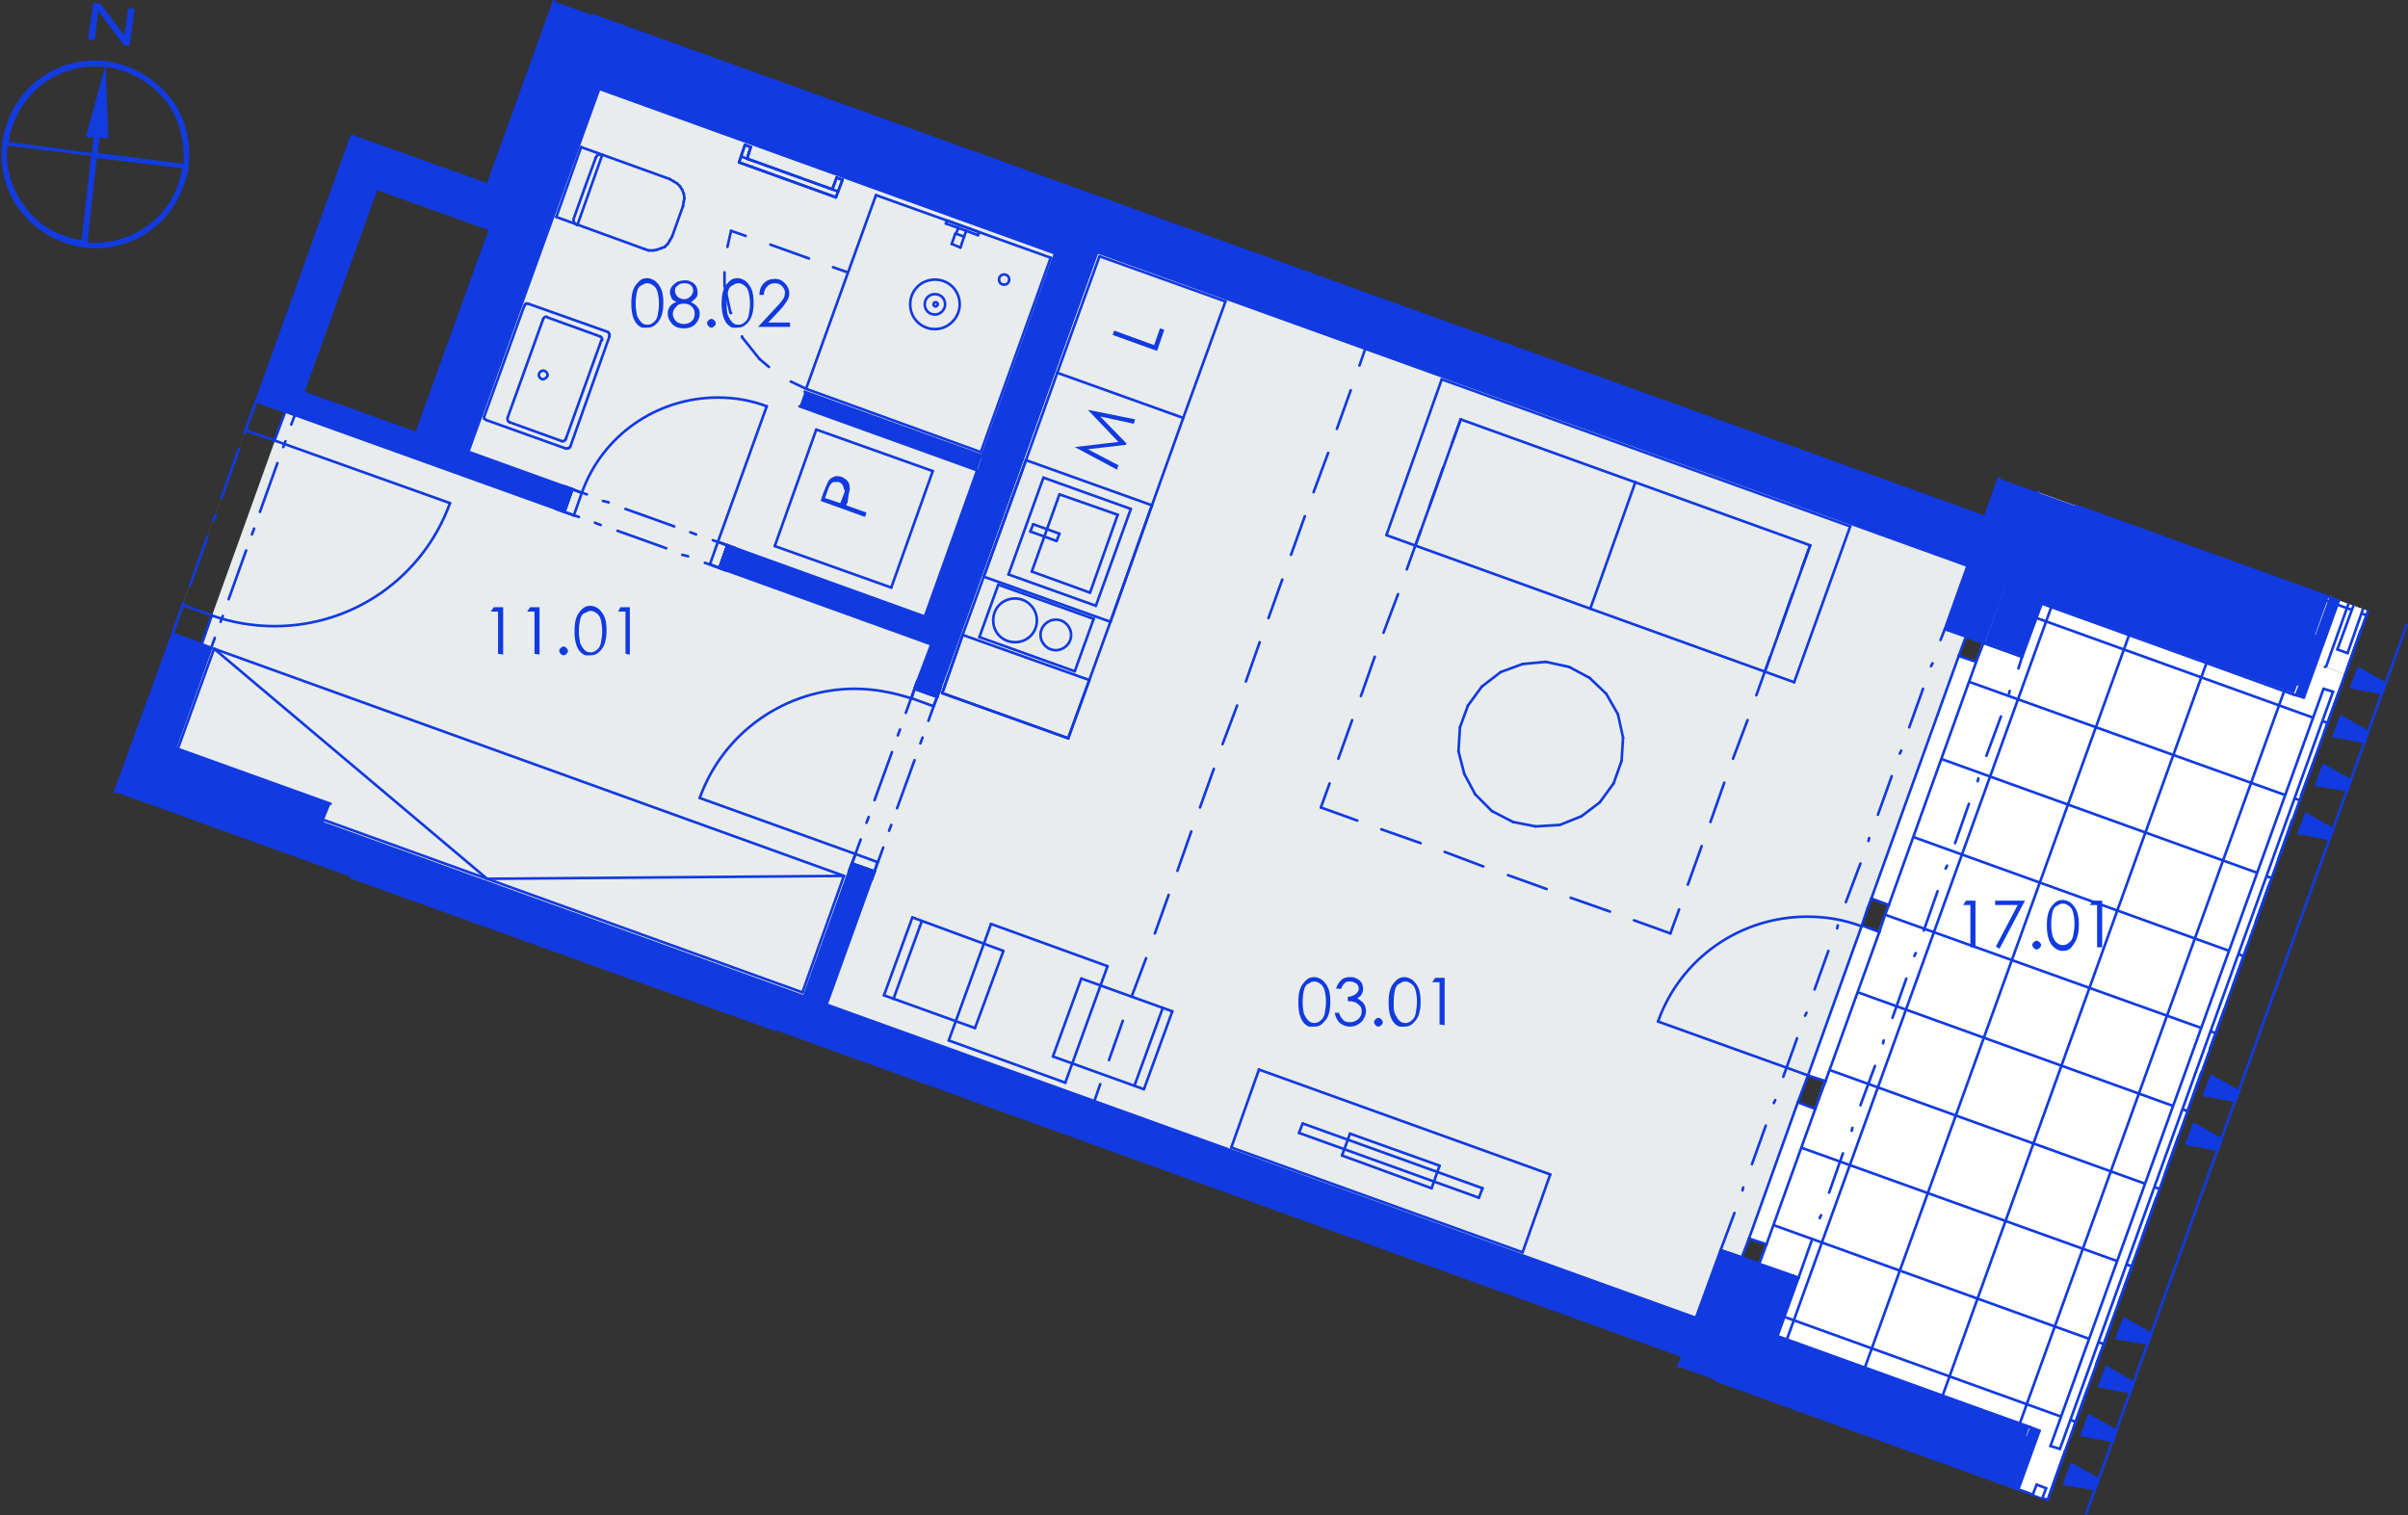
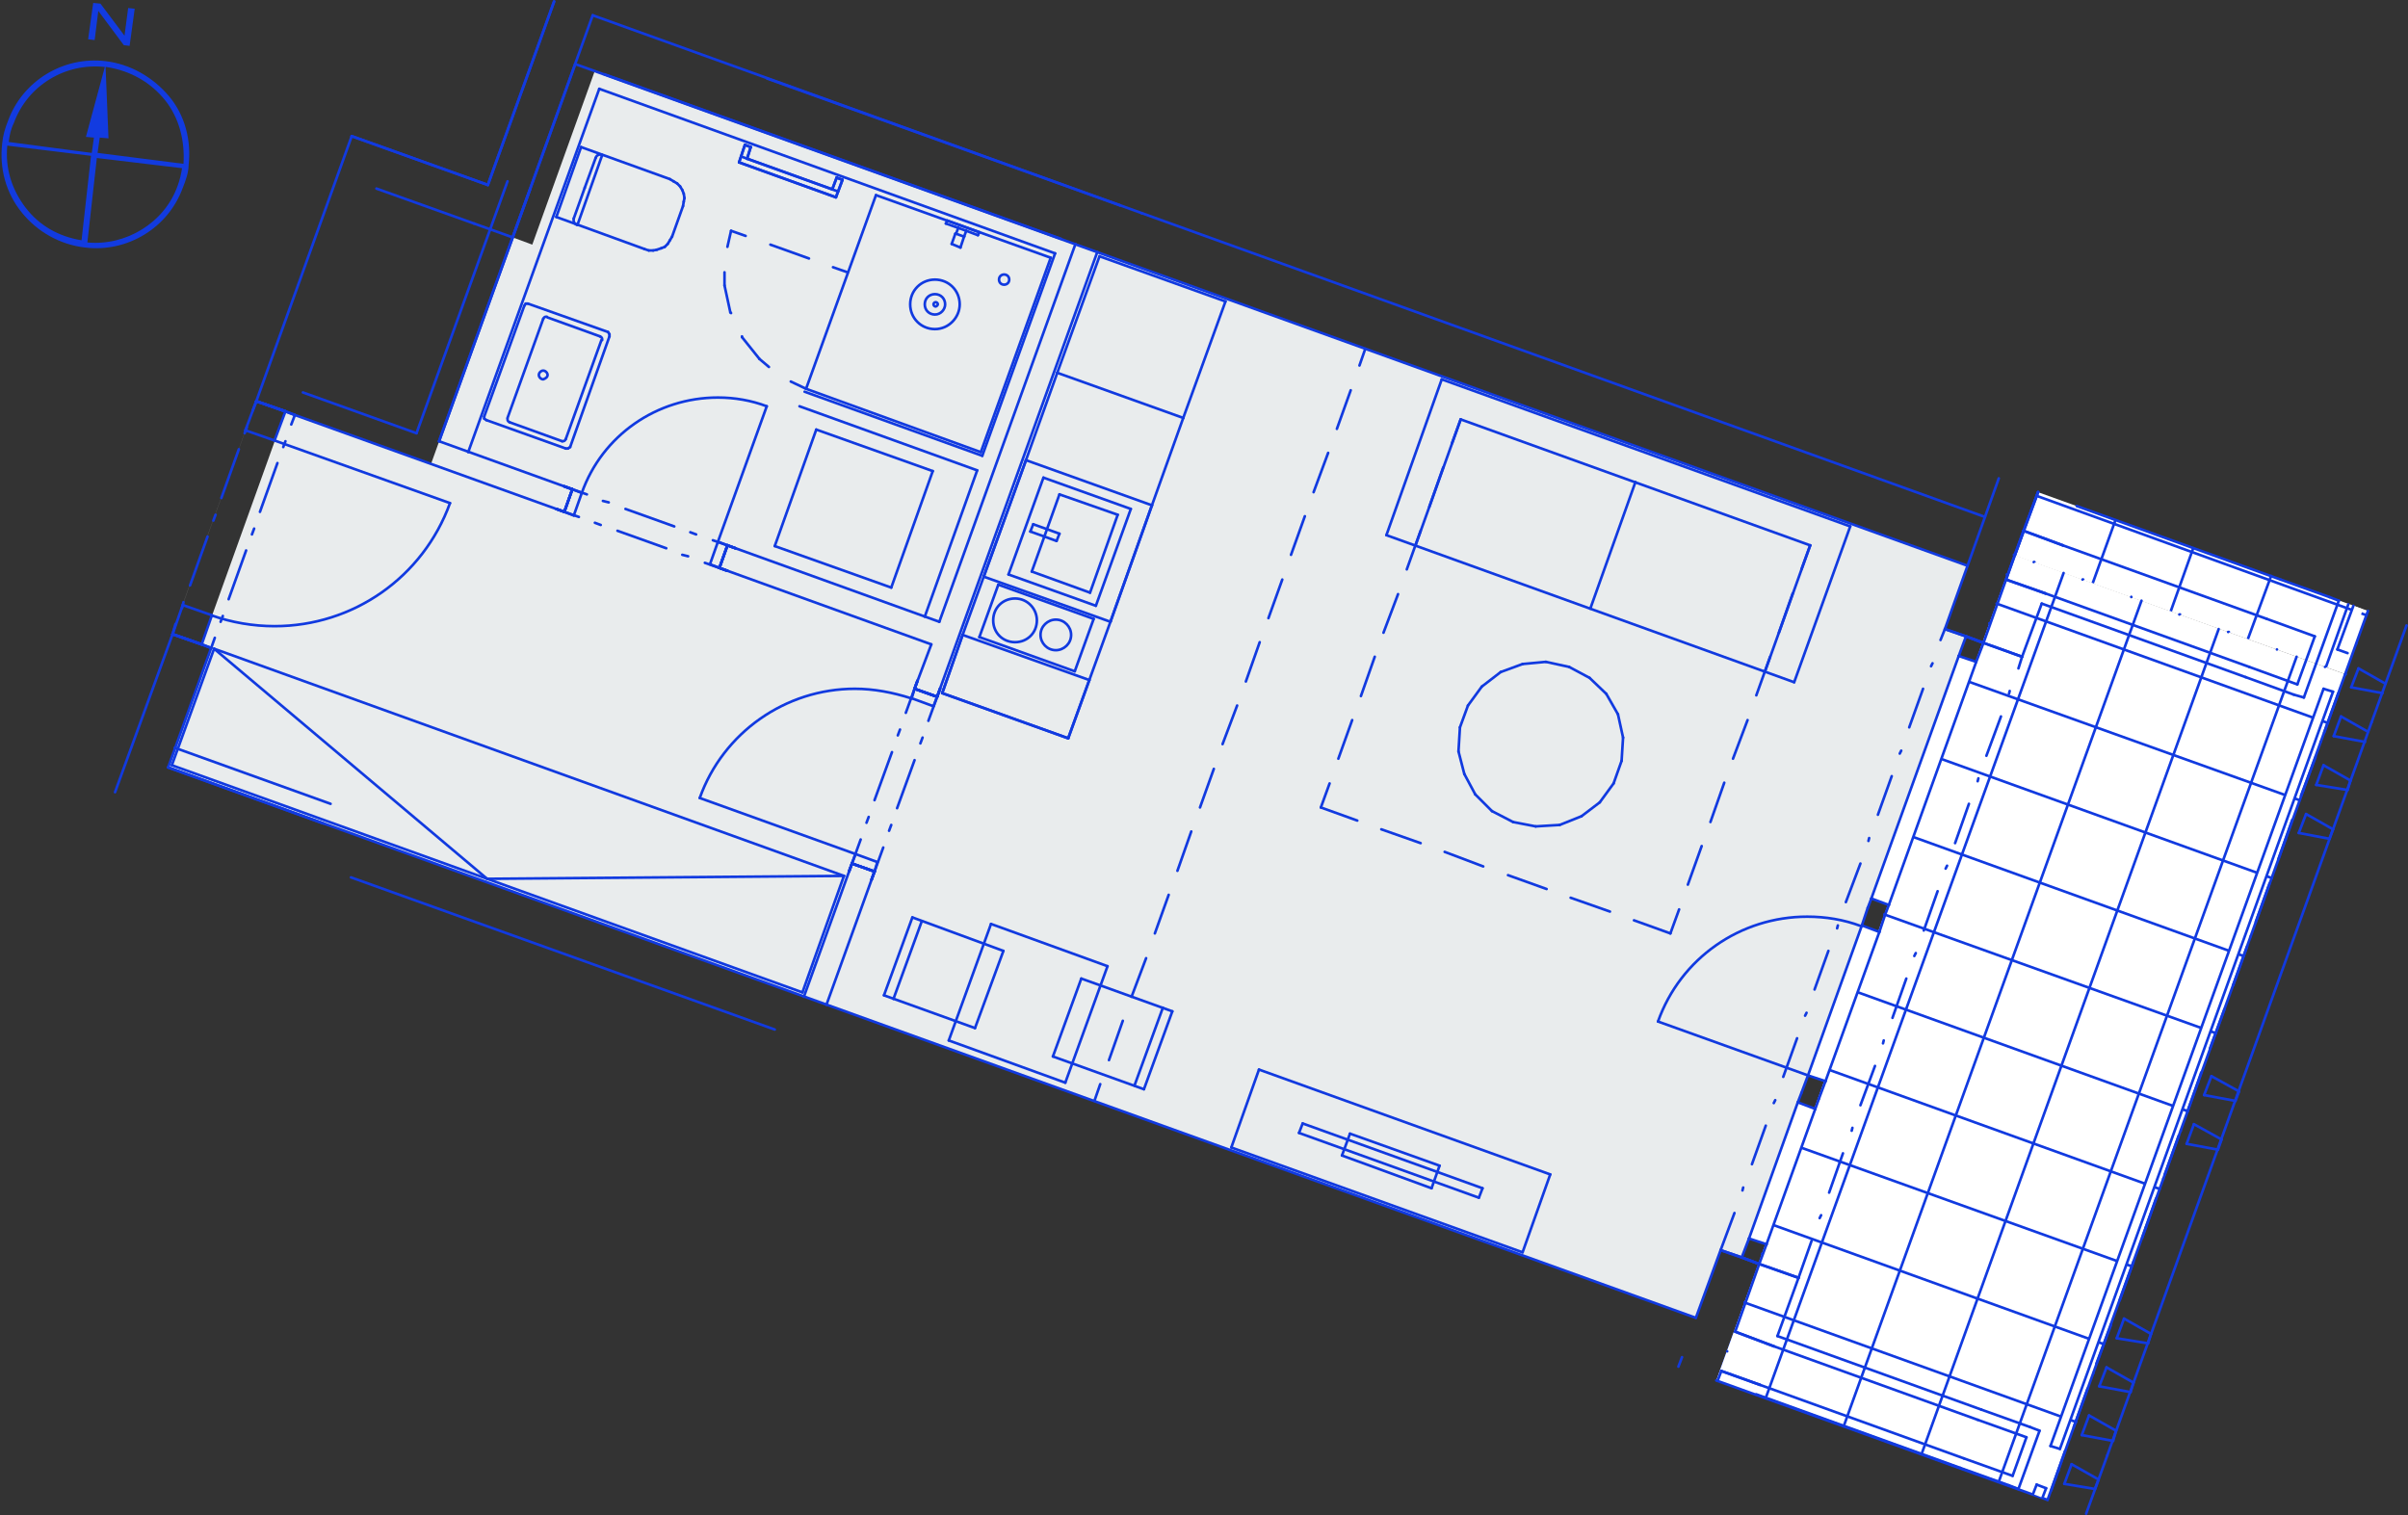
<svg xmlns="http://www.w3.org/2000/svg" version="1.1" id="Layer_1" x="0px" y="0px" viewBox="0 0 330.7 208.1" style="enable-background:new 0 0 330.7 208.1;" xml:space="preserve">
  <rect x="0" y="0" width="330.7" height="208.1" fill="#333333" stroke="none" />
  <style type="text/css">
	.st0{fill-rule:evenodd;clip-rule:evenodd;fill:#D5D5D5;}
	.st1{fill:none;stroke:#113AE0;stroke-width:0.36;stroke-linecap:round;stroke-linejoin:round;stroke-miterlimit:10;}
	.st2{fill-rule:evenodd;clip-rule:evenodd;fill:#FFFFFF;}
	.st3{opacity:0.753;fill-rule:evenodd;clip-rule:evenodd;fill:#259B64;enable-background:new    ;}
	.st4{fill-rule:evenodd;clip-rule:evenodd;fill:#E9ECED;}
	.st5{fill-rule:evenodd;clip-rule:evenodd;fill:#113AE0;}
	.st6{fill:#123BE0;}
</style>
  <g>
    <polyline class="st0" points="48.3,18.7 67,25.4 48.3,18.7  " />
    <polyline class="st0" points="67,25.4 73.7,6.8 76.1,0.2 67,25.4  " />
    <line class="st1" x1="76.1" y1="0.2" x2="67" y2="25.4" />
    <line class="st1" x1="67" y1="25.4" x2="48.3" y2="18.7" />
    <line class="st1" x1="279.9" y1="67.6" x2="235.9" y2="189.6" />
    <line class="st1" x1="279.9" y1="67.6" x2="235.9" y2="189.6" />
    <line class="st1" x1="279.9" y1="67.6" x2="235.9" y2="189.6" />
    <polyline class="st2" points="109.4,142.5 109.4,142.5 231,186.4 230.5,187.7 231,186.4 109.4,142.5  " />
    <polyline class="st2" points="82.3,12.2 144.9,34.8 134.9,62.6 110.5,53.8 109.8,55.8 134.2,64.6 127,84.7 64.3,62.1 82.3,12.2     " />
    <polyline class="st2" points="150.7,34.6 270.2,77.7 267.1,86.4 270,87.4 239.2,172.7 236.3,171.7 232.9,181 113.5,138 150.7,34.6     " />
    <polyline class="st2" points="40.5,57 127.9,88.5 110.4,136.9 44.4,113.1 45.4,110.4 24,102.7 40.5,57  " />
    <polyline class="st2" points="272.6,71 272.6,71 274.5,65.7 272.6,71  " />
    <polyline class="st2" points="15.8,108.8 17.7,103.5 48.3,18.7 15.8,108.8  " />
    <polyline class="st2" points="317.7,96.3 281.4,197 244.1,183.5 280.4,82.9 317.7,96.3  " />
    <polyline class="st3" points="230.5,187.7 231,186.4 230.5,187.7  " />
    <polyline class="st4" points="232.9,181 23.1,105.4 29,89 27.7,88.5 39.2,56.5 59.2,63.7 70.4,32.6 73.1,33.6 81.7,9.7 270.2,77.7    267.1,86.4 270,87.4 239.2,172.7 236.3,171.7 232.9,181  " />
    <polyline class="st3" points="272.6,71 272.6,71 274.5,65.7 272.6,71  " />
    <polyline class="st2" points="322.1,92.6 276.7,76.3 279.9,67.6 325.2,83.9 322.1,92.6  " />
    <g>
      <line class="st1" x1="279.7" y1="68.1" x2="325" y2="84.5" />
      <line class="st1" x1="319.4" y1="91.7" x2="322.5" y2="83" />
      <line class="st1" x1="308.7" y1="87.8" x2="311.9" y2="79.1" />
      <line class="st1" x1="298.1" y1="84" x2="301.2" y2="75.3" />
      <line class="st1" x1="287.4" y1="80.1" x2="290.5" y2="71.5" />
      <line class="st1" x1="276.7" y1="76.3" x2="279.9" y2="67.6" />
    </g>
    <line class="st1" x1="276.7" y1="76.3" x2="276.7" y2="76.3" />
    <line class="st1" x1="279.4" y1="77.2" x2="279.4" y2="77.2" />
    <line class="st1" x1="286.1" y1="79.6" x2="286.1" y2="79.6" />
    <line class="st1" x1="292.7" y1="82" x2="292.7" y2="82" />
    <line class="st1" x1="299.4" y1="84.4" x2="299.4" y2="84.4" />
    <line class="st1" x1="306.1" y1="86.8" x2="306.1" y2="86.8" />
    <line class="st1" x1="312.7" y1="89.3" x2="312.7" y2="89.3" />
    <line class="st1" x1="319.4" y1="91.7" x2="319.4" y2="91.7" />
    <line class="st1" x1="322.1" y1="92.6" x2="322.1" y2="92.6" />
    <line class="st1" x1="322.1" y1="92.6" x2="322.1" y2="92.6" />
    <line class="st1" x1="323.6" y1="88.4" x2="323.6" y2="88.4" />
    <line class="st1" x1="278.2" y1="72.1" x2="278.2" y2="72.1" />
    <line class="st1" x1="276.7" y1="76.3" x2="276.7" y2="76.3" />
    <polyline class="st2" points="281.2,206 235.7,189.6 276.6,76.2 322.1,92.6 281.2,206  " />
    <g>
      <line class="st1" x1="235.7" y1="189.6" x2="281.2" y2="206" />
      <line class="st1" x1="239.6" y1="178.9" x2="285.1" y2="195.3" />
      <line class="st1" x1="243.4" y1="168.2" x2="288.9" y2="184.6" />
      <line class="st1" x1="247.3" y1="157.6" x2="292.7" y2="173.9" />
      <line class="st1" x1="251.1" y1="146.9" x2="296.6" y2="163.3" />
      <line class="st1" x1="254.9" y1="136.2" x2="300.4" y2="152.6" />
      <line class="st1" x1="258.8" y1="125.6" x2="304.3" y2="141.9" />
      <line class="st1" x1="262.6" y1="114.9" x2="308.1" y2="131.3" />
      <line class="st1" x1="266.5" y1="104.2" x2="312" y2="120.6" />
      <line class="st1" x1="270.3" y1="93.6" x2="315.8" y2="109.9" />
      <line class="st1" x1="274.2" y1="82.9" x2="319.7" y2="99.3" />
      <line class="st1" x1="274.5" y1="203.5" x2="315.4" y2="90.2" />
      <line class="st1" x1="263.9" y1="199.7" x2="304.7" y2="86.4" />
      <line class="st1" x1="253.2" y1="195.9" x2="294.1" y2="82.5" />
      <line class="st1" x1="242.5" y1="192" x2="283.4" y2="78.7" />
    </g>
    <line class="st1" x1="282.7" y1="202" x2="282.7" y2="202" />
    <line class="st1" x1="285.1" y1="195.3" x2="285.1" y2="195.3" />
    <line class="st1" x1="287.5" y1="188.6" x2="287.5" y2="188.6" />
    <line class="st1" x1="289.9" y1="181.9" x2="289.9" y2="181.9" />
    <line class="st1" x1="292.3" y1="175.3" x2="292.3" y2="175.3" />
    <line class="st1" x1="294.7" y1="168.6" x2="294.7" y2="168.6" />
    <line class="st1" x1="297.1" y1="161.9" x2="297.1" y2="161.9" />
    <line class="st1" x1="299.5" y1="155.3" x2="299.5" y2="155.3" />
    <line class="st1" x1="301.9" y1="148.6" x2="301.9" y2="148.6" />
    <line class="st1" x1="304.3" y1="141.9" x2="304.3" y2="141.9" />
    <line class="st1" x1="306.7" y1="135.3" x2="306.7" y2="135.3" />
    <line class="st1" x1="309.1" y1="128.6" x2="309.1" y2="128.6" />
    <line class="st1" x1="311.5" y1="121.9" x2="311.5" y2="121.9" />
    <line class="st1" x1="313.9" y1="115.3" x2="313.9" y2="115.3" />
    <line class="st1" x1="316.3" y1="108.6" x2="316.3" y2="108.6" />
    <line class="st1" x1="318.7" y1="101.9" x2="318.7" y2="101.9" />
    <line class="st1" x1="321.1" y1="95.3" x2="321.1" y2="95.3" />
    <line class="st1" x1="322.1" y1="92.6" x2="322.1" y2="92.6" />
    <line class="st1" x1="322.1" y1="92.6" x2="322.1" y2="92.6" />
    <line class="st1" x1="319.3" y1="91.6" x2="319.3" y2="91.6" />
    <line class="st1" x1="312.7" y1="89.2" x2="312.7" y2="89.2" />
    <line class="st1" x1="306" y1="86.8" x2="306" y2="86.8" />
    <line class="st1" x1="299.3" y1="84.4" x2="299.3" y2="84.4" />
    <line class="st1" x1="292.7" y1="82" x2="292.7" y2="82" />
    <line class="st1" x1="286" y1="79.6" x2="286" y2="79.6" />
    <line class="st1" x1="279.3" y1="77.2" x2="279.3" y2="77.2" />
    <line class="st1" x1="276.6" y1="76.2" x2="276.6" y2="76.2" />
    <line class="st1" x1="276.6" y1="76.2" x2="276.6" y2="76.2" />
    <line class="st1" x1="275.6" y1="78.9" x2="275.6" y2="78.9" />
    <line class="st1" x1="273.2" y1="85.6" x2="273.2" y2="85.6" />
    <line class="st1" x1="270.8" y1="92.2" x2="270.8" y2="92.2" />
    <line class="st1" x1="268.4" y1="98.9" x2="268.4" y2="98.9" />
    <line class="st1" x1="266" y1="105.6" x2="266" y2="105.6" />
    <line class="st1" x1="263.6" y1="112.2" x2="263.6" y2="112.2" />
    <line class="st1" x1="261.2" y1="118.9" x2="261.2" y2="118.9" />
    <line class="st1" x1="258.8" y1="125.6" x2="258.8" y2="125.6" />
    <line class="st1" x1="256.4" y1="132.2" x2="256.4" y2="132.2" />
    <line class="st1" x1="254" y1="138.9" x2="254" y2="138.9" />
    <line class="st1" x1="251.6" y1="145.6" x2="251.6" y2="145.6" />
    <line class="st1" x1="249.2" y1="152.2" x2="249.2" y2="152.2" />
    <line class="st1" x1="246.8" y1="158.9" x2="246.8" y2="158.9" />
    <line class="st1" x1="244.4" y1="165.6" x2="244.4" y2="165.6" />
    <line class="st1" x1="242" y1="172.2" x2="242" y2="172.2" />
    <line class="st1" x1="239.6" y1="178.9" x2="239.6" y2="178.9" />
    <line class="st1" x1="237.2" y1="185.6" x2="237.2" y2="185.6" />
    <line class="st1" x1="79" y1="8.8" x2="270.2" y2="77.7" />
    <line class="st1" x1="272.6" y1="71" x2="81.4" y2="2.1" />
    <line class="st1" x1="272.6" y1="71" x2="272.6" y2="71" />
    <line class="st1" x1="232.9" y1="181" x2="23.1" y2="105.4" />
    <line class="st1" x1="48.3" y1="18.7" x2="53.6" y2="20.6" />
    <line class="st1" x1="40.5" y1="57" x2="39.2" y2="56.5" />
    <line class="st1" x1="39.2" y1="56.5" x2="35.2" y2="55.1" />
    <line class="st1" x1="29" y1="89" x2="27.7" y2="88.5" />
    <line class="st1" x1="27.7" y1="88.5" x2="23.7" y2="87.1" />
    <line class="st1" x1="23.1" y1="105.4" x2="29" y2="89" />
-     <line class="st1" x1="40.5" y1="57" x2="51.7" y2="25.9" />
    <line class="st1" x1="48.3" y1="18.7" x2="35.2" y2="55.1" />
    <line class="st1" x1="23.7" y1="87.1" x2="15.8" y2="108.8" />
    <line class="st1" x1="29" y1="89" x2="29.5" y2="87.6" />
    <line class="st1" x1="30.3" y1="85.4" x2="30.6" y2="84.6" />
    <line class="st1" x1="31.4" y1="82.3" x2="33.8" y2="75.6" />
    <line class="st1" x1="34.6" y1="73.4" x2="34.9" y2="72.6" />
    <line class="st1" x1="35.7" y1="70.3" x2="38.1" y2="63.6" />
    <line class="st1" x1="38.9" y1="61.4" x2="39.2" y2="60.6" />
    <line class="st1" x1="40" y1="58.3" x2="40.5" y2="57" />
    <line class="st1" x1="23.7" y1="87.1" x2="24.1" y2="85.7" />
    <line class="st1" x1="25" y1="83.5" x2="25.2" y2="82.7" />
    <line class="st1" x1="26.1" y1="80.4" x2="28.5" y2="73.7" />
    <line class="st1" x1="29.3" y1="71.5" x2="29.6" y2="70.7" />
    <line class="st1" x1="30.4" y1="68.4" x2="32.8" y2="61.7" />
    <line class="st1" x1="33.6" y1="59.5" x2="33.9" y2="58.7" />
    <line class="st1" x1="34.7" y1="56.4" x2="35.2" y2="55.1" />
    <g>
      <path class="st1" d="M61.8,69.1C58.1,79.3,48.5,86,37.7,86c-2.9,0-5.9-0.5-8.7-1.5" />
    </g>
    <line class="st1" x1="23.7" y1="87.1" x2="25.1" y2="83.1" />
    <line class="st1" x1="25.1" y1="83.1" x2="29.1" y2="84.5" />
    <line class="st1" x1="29.1" y1="84.5" x2="27.7" y2="88.5" />
    <line class="st1" x1="27.7" y1="88.5" x2="23.7" y2="87.1" />
    <line class="st1" x1="39.2" y1="56.5" x2="37.7" y2="60.5" />
    <line class="st1" x1="37.7" y1="60.5" x2="33.7" y2="59.1" />
    <line class="st1" x1="33.7" y1="59.1" x2="35.2" y2="55.1" />
    <line class="st1" x1="35.2" y1="55.1" x2="39.2" y2="56.5" />
    <line class="st1" x1="37.7" y1="60.5" x2="61.8" y2="69.1" />
    <line class="st1" x1="27.7" y1="88.5" x2="23.7" y2="87.1" />
    <line class="st1" x1="27.7" y1="88.5" x2="23.7" y2="87.1" />
    <line class="st1" x1="29" y1="89" x2="27.7" y2="88.5" />
    <line class="st1" x1="39.2" y1="56.5" x2="35.2" y2="55.1" />
    <line class="st1" x1="39.2" y1="56.5" x2="35.2" y2="55.1" />
    <line class="st1" x1="40.5" y1="57" x2="39.2" y2="56.5" />
    <line class="st1" x1="236.4" y1="188.3" x2="241.7" y2="190.2" />
    <line class="st1" x1="243.6" y1="184.9" x2="238.3" y2="182.9" />
    <line class="st1" x1="275.5" y1="79.6" x2="280.9" y2="81.5" />
    <line class="st1" x1="283.3" y1="74.9" x2="277.9" y2="72.9" />
    <line class="st1" x1="277.9" y1="72.9" x2="275.5" y2="79.6" />
    <line class="st1" x1="235.9" y1="189.6" x2="236.4" y2="188.3" />
    <line class="st1" x1="238.3" y1="182.9" x2="241.6" y2="173.6" />
    <line class="st1" x1="272.4" y1="88.3" x2="275.5" y2="79.6" />
    <line class="st1" x1="277.9" y1="72.9" x2="279.9" y2="67.6" />
    <line class="st1" x1="270" y1="87.4" x2="267.1" y2="86.4" />
    <line class="st1" x1="277.7" y1="90.2" x2="272.4" y2="88.3" />
    <line class="st1" x1="272.4" y1="88.3" x2="270" y2="87.4" />
    <line class="st1" x1="239.2" y1="172.7" x2="236.3" y2="171.7" />
    <line class="st1" x1="247" y1="175.5" x2="241.6" y2="173.6" />
    <line class="st1" x1="241.6" y1="173.6" x2="239.2" y2="172.7" />
    <line class="st1" x1="244.1" y1="183.5" x2="247" y2="175.5" />
    <line class="st1" x1="277.7" y1="90.2" x2="280.4" y2="82.9" />
    <line class="st1" x1="274.5" y1="65.7" x2="267.1" y2="86.4" />
    <line class="st1" x1="236.3" y1="171.7" x2="232.9" y2="181" />
    <line class="st1" x1="231" y1="186.4" x2="230.5" y2="187.7" />
    <line class="st1" x1="247" y1="175.5" x2="248.8" y2="170.4" />
    <line class="st1" x1="249.9" y1="167.3" x2="250.1" y2="166.9" />
    <line class="st1" x1="251.2" y1="163.8" x2="253.1" y2="158.4" />
    <line class="st1" x1="254.3" y1="155.3" x2="254.4" y2="154.9" />
    <line class="st1" x1="255.5" y1="151.8" x2="257.5" y2="146.4" />
    <line class="st1" x1="258.6" y1="143.3" x2="258.7" y2="142.9" />
    <line class="st1" x1="259.9" y1="139.8" x2="261.8" y2="134.4" />
    <line class="st1" x1="262.9" y1="131.3" x2="263.1" y2="130.9" />
    <line class="st1" x1="264.2" y1="127.8" x2="266.1" y2="122.4" />
    <line class="st1" x1="267.2" y1="119.3" x2="267.4" y2="118.9" />
    <line class="st1" x1="268.5" y1="115.8" x2="270.4" y2="110.4" />
    <line class="st1" x1="271.6" y1="107.3" x2="271.7" y2="106.9" />
    <line class="st1" x1="272.8" y1="103.8" x2="274.8" y2="98.4" />
    <line class="st1" x1="275.9" y1="95.3" x2="276" y2="94.9" />
    <line class="st1" x1="277.2" y1="91.8" x2="277.7" y2="90.2" />
    <line class="st1" x1="236.3" y1="171.7" x2="238.2" y2="166.6" />
    <line class="st1" x1="239.3" y1="163.5" x2="239.4" y2="163.1" />
    <line class="st1" x1="240.6" y1="159.9" x2="242.5" y2="154.6" />
    <line class="st1" x1="243.6" y1="151.5" x2="243.8" y2="151.1" />
    <line class="st1" x1="244.9" y1="147.9" x2="246.8" y2="142.6" />
    <line class="st1" x1="247.9" y1="139.5" x2="248.1" y2="139.1" />
    <line class="st1" x1="249.2" y1="135.9" x2="251.1" y2="130.6" />
    <line class="st1" x1="252.3" y1="127.5" x2="252.4" y2="127.1" />
    <line class="st1" x1="253.5" y1="123.9" x2="255.5" y2="118.6" />
    <line class="st1" x1="256.6" y1="115.5" x2="256.7" y2="115.1" />
    <line class="st1" x1="257.9" y1="111.9" x2="259.8" y2="106.6" />
    <line class="st1" x1="260.9" y1="103.5" x2="261.1" y2="103.1" />
    <line class="st1" x1="262.2" y1="99.9" x2="264.1" y2="94.6" />
    <line class="st1" x1="265.2" y1="91.5" x2="265.4" y2="91.1" />
    <line class="st1" x1="266.5" y1="87.9" x2="267.1" y2="86.4" />
    <polyline class="st2" points="240.2,170.1 242.6,170.9 249.3,152.3 246.9,151.4 240.2,170.1  " />
    <polyline class="st2" points="248.3,147.7 250.7,148.5 258.1,128 255.7,127.1 248.3,147.7  " />
    <polyline class="st2" points="257,123.4 259.4,124.3 271.4,90.9 269,90.1 257,123.4  " />
    <line class="st1" x1="239.2" y1="172.7" x2="240.2" y2="170.1" />
    <line class="st1" x1="240.2" y1="170.1" x2="242.6" y2="170.9" />
    <line class="st1" x1="242.6" y1="170.9" x2="241.6" y2="173.6" />
    <line class="st1" x1="249.8" y1="150.9" x2="249.3" y2="152.3" />
    <line class="st1" x1="249.3" y1="152.3" x2="246.9" y2="151.4" />
    <line class="st1" x1="246.9" y1="151.4" x2="247.4" y2="150.1" />
    <line class="st1" x1="240.2" y1="170.1" x2="246.9" y2="151.4" />
    <line class="st1" x1="249.3" y1="152.3" x2="242.6" y2="170.9" />
    <line class="st1" x1="247.4" y1="150.1" x2="248.3" y2="147.7" />
    <line class="st1" x1="248.3" y1="147.7" x2="250.7" y2="148.5" />
    <line class="st1" x1="250.7" y1="148.5" x2="249.8" y2="150.9" />
    <line class="st1" x1="258.9" y1="125.6" x2="258.1" y2="128" />
    <line class="st1" x1="258.1" y1="128" x2="255.7" y2="127.1" />
    <line class="st1" x1="255.7" y1="127.1" x2="256.5" y2="124.7" />
    <line class="st1" x1="248.3" y1="147.7" x2="255.7" y2="127.1" />
    <line class="st1" x1="258.1" y1="128" x2="250.7" y2="148.5" />
    <line class="st1" x1="248.3" y1="147.7" x2="227.7" y2="140.3" />
    <line class="st1" x1="256.5" y1="124.7" x2="257" y2="123.4" />
    <line class="st1" x1="257" y1="123.4" x2="259.4" y2="124.3" />
    <line class="st1" x1="259.4" y1="124.3" x2="258.9" y2="125.6" />
    <line class="st1" x1="272.4" y1="88.3" x2="271.4" y2="90.9" />
    <line class="st1" x1="271.4" y1="90.9" x2="269" y2="90.1" />
    <line class="st1" x1="269" y1="90.1" x2="270" y2="87.4" />
    <line class="st1" x1="257" y1="123.4" x2="269" y2="90.1" />
    <line class="st1" x1="271.4" y1="90.9" x2="259.4" y2="124.3" />
    <g>
      <path class="st1" d="M227.7,140.3c3.1-8.7,11.3-14.4,20.5-14.4c2.5,0,5,0.4,7.4,1.3" />
    </g>
    <line class="st1" x1="241.6" y1="173.6" x2="239.2" y2="172.7" />
    <line class="st1" x1="241.6" y1="173.6" x2="239.2" y2="172.7" />
    <line class="st1" x1="247" y1="175.5" x2="241.6" y2="173.6" />
    <line class="st1" x1="239.2" y1="172.7" x2="236.3" y2="171.7" />
    <line class="st1" x1="272.4" y1="88.3" x2="270" y2="87.4" />
    <line class="st1" x1="272.4" y1="88.3" x2="270" y2="87.4" />
    <line class="st1" x1="277.7" y1="90.2" x2="272.4" y2="88.3" />
    <line class="st1" x1="270" y1="87.4" x2="267.1" y2="86.4" />
    <line class="st1" x1="325.2" y1="83.9" x2="281.2" y2="206" />
    <line class="st1" x1="286.5" y1="207.9" x2="289.4" y2="199.9" />
    <line class="st1" x1="289.4" y1="199.9" x2="325.7" y2="99.2" />
    <line class="st1" x1="325.7" y1="99.2" x2="330.5" y2="85.9" />
    <line class="st1" x1="120.1" y1="119.7" x2="119.7" y2="120.8" />
    <line class="st1" x1="117" y1="118.6" x2="116.6" y2="119.7" />
    <line class="st1" x1="117" y1="118.6" x2="120.1" y2="119.7" />
    <line class="st1" x1="128.7" y1="95.7" x2="129.1" y2="94.6" />
    <line class="st1" x1="125.6" y1="94.6" x2="126" y2="93.5" />
    <line class="st1" x1="125.6" y1="94.6" x2="128.7" y2="95.7" />
-     <line class="st1" x1="147.7" y1="33.5" x2="129" y2="85.4" />
    <line class="st1" x1="127.9" y1="88.5" x2="125.6" y2="94.6" />
    <line class="st1" x1="117" y1="118.6" x2="110.4" y2="136.9" />
    <line class="st1" x1="113.5" y1="138" x2="120.1" y2="119.7" />
    <line class="st1" x1="128.7" y1="95.7" x2="150.7" y2="34.6" />
    <line class="st1" x1="125.6" y1="94.6" x2="124.4" y2="97.9" />
    <line class="st1" x1="123.6" y1="100.2" x2="123.3" y2="101" />
    <line class="st1" x1="122.5" y1="103.3" x2="120.1" y2="109.9" />
    <line class="st1" x1="119.3" y1="112.2" x2="119" y2="113" />
    <line class="st1" x1="118.2" y1="115.3" x2="117" y2="118.6" />
    <line class="st1" x1="128.7" y1="95.7" x2="127.5" y2="99" />
    <line class="st1" x1="126.7" y1="101.3" x2="126.4" y2="102.1" />
    <line class="st1" x1="125.6" y1="104.4" x2="123.2" y2="111" />
    <line class="st1" x1="122.4" y1="113.3" x2="122.1" y2="114.1" />
    <line class="st1" x1="121.3" y1="116.4" x2="120.1" y2="119.7" />
    <g>
      <path class="st1" d="M96.1,109.6c3.2-9,11.8-15,21.3-15c2.6,0,5.2,0.5,7.7,1.3" />
    </g>
    <line class="st1" x1="128.7" y1="95.7" x2="128.2" y2="97" />
    <line class="st1" x1="128.2" y1="97" x2="125.2" y2="95.9" />
    <line class="st1" x1="125.2" y1="95.9" x2="125.6" y2="94.6" />
    <line class="st1" x1="125.6" y1="94.6" x2="128.7" y2="95.7" />
    <line class="st1" x1="117" y1="118.6" x2="117.5" y2="117.3" />
    <line class="st1" x1="117.5" y1="117.3" x2="120.5" y2="118.4" />
    <line class="st1" x1="120.5" y1="118.4" x2="120.1" y2="119.7" />
    <line class="st1" x1="120.1" y1="119.7" x2="117" y2="118.6" />
    <line class="st1" x1="117.5" y1="117.3" x2="96.1" y2="109.6" />
    <line class="st1" x1="125.6" y1="94.6" x2="128.7" y2="95.7" />
    <line class="st1" x1="125.6" y1="94.6" x2="128.7" y2="95.7" />
    <line class="st1" x1="125.6" y1="94.6" x2="126" y2="93.5" />
    <line class="st1" x1="125.6" y1="94.6" x2="126" y2="93.5" />
    <line class="st1" x1="128.7" y1="95.7" x2="129.1" y2="94.6" />
    <line class="st1" x1="128.7" y1="95.7" x2="129.1" y2="94.6" />
    <line class="st1" x1="117" y1="118.6" x2="120.1" y2="119.7" />
    <line class="st1" x1="117" y1="118.6" x2="120.1" y2="119.7" />
    <line class="st1" x1="117" y1="118.6" x2="116.6" y2="119.7" />
    <line class="st1" x1="117" y1="118.6" x2="116.6" y2="119.7" />
    <line class="st1" x1="120.1" y1="119.7" x2="119.7" y2="120.8" />
    <line class="st1" x1="120.1" y1="119.7" x2="119.7" y2="120.8" />
    <line class="st1" x1="98.8" y1="78" x2="99.9" y2="78.4" />
    <line class="st1" x1="99.9" y1="74.9" x2="101" y2="75.3" />
    <line class="st1" x1="99.9" y1="74.9" x2="98.8" y2="78" />
    <line class="st1" x1="77.5" y1="70.3" x2="76.4" y2="69.9" />
    <line class="st1" x1="78.6" y1="67.2" x2="77.5" y2="66.8" />
    <line class="st1" x1="78.6" y1="67.2" x2="77.5" y2="70.3" />
    <line class="st1" x1="40.5" y1="57" x2="77.5" y2="70.3" />
    <line class="st1" x1="98.8" y1="78" x2="127.9" y2="88.5" />
    <line class="st1" x1="129" y1="85.4" x2="99.9" y2="74.9" />
    <line class="st1" x1="78.6" y1="67.2" x2="60.3" y2="60.6" />
    <line class="st1" x1="57.2" y1="59.5" x2="41.6" y2="53.9" />
    <line class="st1" x1="78.6" y1="67.2" x2="80.6" y2="67.9" />
    <line class="st1" x1="82.8" y1="68.8" x2="83.6" y2="69" />
    <line class="st1" x1="85.9" y1="69.9" x2="92.6" y2="72.3" />
    <line class="st1" x1="94.8" y1="73.1" x2="95.6" y2="73.4" />
    <line class="st1" x1="97.9" y1="74.2" x2="99.9" y2="74.9" />
    <line class="st1" x1="77.5" y1="70.3" x2="79.5" y2="71" />
    <line class="st1" x1="81.7" y1="71.8" x2="82.5" y2="72.1" />
    <line class="st1" x1="84.8" y1="72.9" x2="91.5" y2="75.3" />
    <line class="st1" x1="93.7" y1="76.2" x2="94.5" y2="76.4" />
    <line class="st1" x1="96.8" y1="77.3" x2="98.8" y2="78" />
    <g>
      <path class="st1" d="M79.9,67.7c2.8-7.9,10.3-13.1,18.7-13.1c2.3,0,4.6,0.4,6.7,1.2" />
    </g>
    <line class="st1" x1="77.5" y1="70.3" x2="78.8" y2="70.8" />
    <line class="st1" x1="78.8" y1="70.8" x2="79.9" y2="67.7" />
    <line class="st1" x1="79.9" y1="67.7" x2="78.6" y2="67.2" />
    <line class="st1" x1="78.6" y1="67.2" x2="77.5" y2="70.3" />
    <line class="st1" x1="99.9" y1="74.9" x2="98.6" y2="74.4" />
    <line class="st1" x1="98.6" y1="74.4" x2="97.5" y2="77.5" />
    <line class="st1" x1="97.5" y1="77.5" x2="98.8" y2="78" />
    <line class="st1" x1="98.8" y1="78" x2="99.9" y2="74.9" />
    <line class="st1" x1="98.6" y1="74.4" x2="105.3" y2="55.8" />
    <line class="st1" x1="78.6" y1="67.2" x2="77.5" y2="70.3" />
    <line class="st1" x1="78.6" y1="67.2" x2="77.5" y2="70.3" />
    <line class="st1" x1="78.6" y1="67.2" x2="77.5" y2="66.8" />
    <line class="st1" x1="78.6" y1="67.2" x2="77.5" y2="66.8" />
    <line class="st1" x1="77.5" y1="70.3" x2="76.4" y2="69.9" />
    <line class="st1" x1="77.5" y1="70.3" x2="76.4" y2="69.9" />
    <line class="st1" x1="99.9" y1="74.9" x2="98.8" y2="78" />
    <line class="st1" x1="99.9" y1="74.9" x2="98.8" y2="78" />
    <line class="st1" x1="99.9" y1="74.9" x2="101" y2="75.3" />
    <line class="st1" x1="99.9" y1="74.9" x2="101" y2="75.3" />
    <line class="st1" x1="98.8" y1="78" x2="99.9" y2="78.4" />
    <line class="st1" x1="98.8" y1="78" x2="99.9" y2="78.4" />
    <line class="st1" x1="129" y1="85.4" x2="147.7" y2="33.5" />
    <line class="st1" x1="144.9" y1="34.8" x2="134.9" y2="62.6" />
    <line class="st1" x1="134.2" y1="64.6" x2="127" y2="84.7" />
    <line class="st1" x1="145.7" y1="32.8" x2="83" y2="10.2" />
    <line class="st1" x1="82.3" y1="12.2" x2="144.9" y2="34.8" />
    <line class="st1" x1="69.7" y1="24.9" x2="57.2" y2="59.5" />
    <line class="st1" x1="60.3" y1="60.6" x2="72.8" y2="26" />
    <line class="st1" x1="79" y1="8.8" x2="60.3" y2="60.6" />
    <line class="st1" x1="64.3" y1="62.1" x2="82.3" y2="12.2" />
    <line class="st1" x1="134.9" y1="62.6" x2="110.5" y2="53.8" />
    <line class="st1" x1="109.8" y1="55.8" x2="134.2" y2="64.6" />
    <line class="st1" x1="106.4" y1="141.4" x2="48.2" y2="120.5" />
    <line class="st1" x1="275.5" y1="79.6" x2="280.9" y2="81.5" />
    <line class="st1" x1="283.3" y1="74.9" x2="277.9" y2="72.9" />
    <line class="st1" x1="277.9" y1="72.9" x2="275.5" y2="79.6" />
    <line class="st1" x1="311.3" y1="85" x2="283.3" y2="74.9" />
    <line class="st1" x1="280.9" y1="81.5" x2="308.9" y2="91.6" />
    <line class="st1" x1="280.4" y1="82.9" x2="308.4" y2="93" />
    <line class="st1" x1="313.2" y1="79.6" x2="285.2" y2="69.5" />
    <line class="st1" x1="315.5" y1="94" x2="317.9" y2="87.4" />
    <line class="st1" x1="319.9" y1="82" x2="313.2" y2="79.6" />
    <line class="st1" x1="317.9" y1="87.4" x2="311.3" y2="85" />
    <line class="st1" x1="316.4" y1="95.8" x2="321.2" y2="82.5" />
    <line class="st1" x1="321.2" y1="82.5" x2="319.9" y2="82" />
    <line class="st1" x1="316.4" y1="95.8" x2="315" y2="95.4" />
    <line class="st1" x1="315.5" y1="94" x2="308.9" y2="91.6" />
    <line class="st1" x1="315" y1="95.4" x2="308.4" y2="93" />
    <line class="st1" x1="236.4" y1="188.3" x2="241.7" y2="190.2" />
    <line class="st1" x1="243.6" y1="184.9" x2="238.3" y2="182.9" />
    <line class="st1" x1="241.7" y1="190.2" x2="269.7" y2="200.3" />
    <line class="st1" x1="271.6" y1="195" x2="243.6" y2="184.9" />
    <line class="st1" x1="241.2" y1="191.5" x2="269.2" y2="201.6" />
    <line class="st1" x1="272.1" y1="193.6" x2="244.1" y2="183.5" />
    <line class="st1" x1="276.4" y1="202.7" x2="278.3" y2="197.4" />
    <line class="st1" x1="278.8" y1="196" x2="272.1" y2="193.6" />
    <line class="st1" x1="278.3" y1="197.4" x2="271.6" y2="195" />
    <line class="st1" x1="277.2" y1="204.5" x2="280.1" y2="196.5" />
    <line class="st1" x1="280.1" y1="196.5" x2="278.8" y2="196" />
    <line class="st1" x1="277.2" y1="204.5" x2="275.9" y2="204" />
    <line class="st1" x1="276.4" y1="202.7" x2="269.7" y2="200.3" />
    <line class="st1" x1="275.9" y1="204" x2="269.2" y2="201.6" />
    <line class="st1" x1="105.4" y1="10.8" x2="153.8" y2="28.2" />
    <line class="st1" x1="105.4" y1="10.8" x2="105.4" y2="10.8" />
    <line class="st1" x1="108.5" y1="11.9" x2="108.5" y2="11.9" />
    <line class="st1" x1="153.8" y1="28.2" x2="153.8" y2="28.2" />
    <line class="st1" x1="156.8" y1="29.3" x2="156.8" y2="29.3" />
    <line class="st1" x1="288.2" y1="203.2" x2="284.5" y2="201.1" />
    <line class="st1" x1="284.5" y1="201.1" x2="283.5" y2="203.8" />
    <line class="st1" x1="283.5" y1="203.8" x2="287.7" y2="204.5" />
    <line class="st1" x1="287.7" y1="204.5" x2="288.2" y2="203.2" />
    <line class="st1" x1="290.6" y1="196.5" x2="286.9" y2="194.4" />
    <line class="st1" x1="286.9" y1="194.4" x2="285.9" y2="197.1" />
    <line class="st1" x1="285.9" y1="197.1" x2="290.2" y2="197.9" />
    <line class="st1" x1="290.2" y1="197.9" x2="290.6" y2="196.5" />
    <line class="st1" x1="293" y1="189.9" x2="289.3" y2="187.8" />
    <line class="st1" x1="289.3" y1="187.8" x2="288.3" y2="190.4" />
    <line class="st1" x1="288.3" y1="190.4" x2="292.6" y2="191.2" />
    <line class="st1" x1="292.6" y1="191.2" x2="293" y2="189.9" />
    <line class="st1" x1="325.2" y1="100.5" x2="321.5" y2="98.4" />
    <line class="st1" x1="321.5" y1="98.4" x2="320.5" y2="101.1" />
    <line class="st1" x1="320.5" y1="101.1" x2="324.8" y2="101.9" />
    <line class="st1" x1="327.6" y1="93.9" x2="323.9" y2="91.8" />
    <line class="st1" x1="323.9" y1="91.8" x2="322.9" y2="94.4" />
    <line class="st1" x1="322.9" y1="94.4" x2="327.2" y2="95.2" />
    <line class="st1" x1="322.8" y1="107.2" x2="319.1" y2="105.1" />
    <line class="st1" x1="319.1" y1="105.1" x2="318.1" y2="107.8" />
    <line class="st1" x1="318.1" y1="107.8" x2="322.4" y2="108.5" />
    <line class="st1" x1="322.4" y1="108.5" x2="322.8" y2="107.2" />
    <line class="st1" x1="295.4" y1="183.2" x2="291.7" y2="181.1" />
    <line class="st1" x1="291.7" y1="181.1" x2="290.7" y2="183.8" />
    <line class="st1" x1="290.7" y1="183.8" x2="295" y2="184.5" />
    <line class="st1" x1="295" y1="184.5" x2="295.4" y2="183.2" />
    <line class="st1" x1="305.1" y1="156.5" x2="301.3" y2="154.4" />
    <line class="st1" x1="301.3" y1="154.4" x2="300.3" y2="157.1" />
    <line class="st1" x1="300.3" y1="157.1" x2="304.6" y2="157.9" />
    <line class="st1" x1="304.6" y1="157.9" x2="305.1" y2="156.5" />
    <line class="st1" x1="307.5" y1="149.9" x2="303.7" y2="147.8" />
    <line class="st1" x1="303.7" y1="147.8" x2="302.7" y2="150.4" />
    <line class="st1" x1="302.7" y1="150.4" x2="307" y2="151.2" />
    <line class="st1" x1="307" y1="151.2" x2="307.5" y2="149.9" />
    <line class="st1" x1="320.4" y1="113.9" x2="316.7" y2="111.8" />
    <line class="st1" x1="316.7" y1="111.8" x2="315.7" y2="114.4" />
    <line class="st1" x1="315.7" y1="114.4" x2="319.9" y2="115.2" />
    <line class="st1" x1="319.9" y1="115.2" x2="320.4" y2="113.9" />
    <polyline class="st2" points="320.4,95 282.9,199 281.6,198.6 319.1,94.6 320.4,95  " />
    <line class="st1" x1="320.4" y1="95" x2="319.1" y2="94.6" />
    <line class="st1" x1="319.1" y1="94.6" x2="281.6" y2="198.6" />
    <line class="st1" x1="281.6" y1="198.6" x2="282.9" y2="199" />
    <line class="st1" x1="282.9" y1="199" x2="320.4" y2="95" />
    <polyline class="st2" points="279.2,205.2 279.7,203.9 281,204.4 280.5,205.7 279.2,205.2  " />
    <line class="st1" x1="281" y1="204.4" x2="279.7" y2="203.9" />
    <line class="st1" x1="279.7" y1="203.9" x2="279.2" y2="205.2" />
    <line class="st1" x1="280.5" y1="205.7" x2="281" y2="204.4" />
    <polyline class="st2" points="322.4,89.7 321,89.2 323.2,83.2 324.5,83.7 322.4,89.7  " />
    <line class="st1" x1="323.2" y1="83.2" x2="321" y2="89.2" />
    <line class="st1" x1="321" y1="89.2" x2="322.4" y2="89.7" />
-     <line class="st1" x1="322.4" y1="89.7" x2="324.5" y2="83.7" />
    <line class="st1" x1="155.3" y1="69.9" x2="150.5" y2="83.2" />
    <line class="st1" x1="150.5" y1="83.2" x2="138.5" y2="78.9" />
    <line class="st1" x1="138.5" y1="78.9" x2="143.3" y2="65.6" />
    <line class="st1" x1="143.3" y1="65.6" x2="155.3" y2="69.9" />
    <line class="st1" x1="158.2" y1="69.4" x2="152.5" y2="85.4" />
    <line class="st1" x1="152.5" y1="85.4" x2="135.1" y2="79.2" />
    <line class="st1" x1="135.1" y1="79.2" x2="140.9" y2="63.2" />
    <line class="st1" x1="140.9" y1="63.2" x2="158.2" y2="69.4" />
    <line class="st1" x1="158.2" y1="69.4" x2="152.5" y2="85.4" />
    <line class="st1" x1="135.1" y1="79.2" x2="140.9" y2="63.2" />
    <line class="st1" x1="153.5" y1="70.7" x2="149.7" y2="81.4" />
    <line class="st1" x1="149.7" y1="81.4" x2="141.7" y2="78.5" />
    <line class="st1" x1="141.7" y1="78.5" x2="145.5" y2="67.9" />
    <line class="st1" x1="145.5" y1="67.9" x2="153.5" y2="70.7" />
    <line class="st1" x1="145.5" y1="73.3" x2="145.1" y2="74.3" />
    <line class="st1" x1="145.1" y1="74.3" x2="141.5" y2="73" />
    <line class="st1" x1="141.5" y1="73" x2="141.9" y2="72" />
    <line class="st1" x1="141.9" y1="72" x2="145.5" y2="73.3" />
    <line class="st1" x1="162.5" y1="57.4" x2="158.2" y2="69.4" />
    <line class="st1" x1="145.2" y1="51.2" x2="140.9" y2="63.2" />
    <line class="st1" x1="162.5" y1="57.4" x2="168.3" y2="41.4" />
    <line class="st1" x1="168.3" y1="41.4" x2="151" y2="35.2" />
    <line class="st1" x1="151" y1="35.2" x2="145.2" y2="51.2" />
    <line class="st1" x1="145.2" y1="51.2" x2="162.5" y2="57.4" />
    <line class="st1" x1="212.9" y1="161.3" x2="172.9" y2="146.9" />
    <line class="st1" x1="172.9" y1="146.9" x2="169.1" y2="157.6" />
    <line class="st1" x1="169.1" y1="157.6" x2="209.1" y2="172" />
    <line class="st1" x1="209.1" y1="172" x2="212.9" y2="161.3" />
    <line class="st1" x1="150.2" y1="85" x2="147.6" y2="92.2" />
    <line class="st1" x1="147.6" y1="92.2" x2="134.5" y2="87.5" />
    <line class="st1" x1="134.5" y1="87.5" x2="137.1" y2="80.3" />
    <line class="st1" x1="137.1" y1="80.3" x2="150.2" y2="85" />
    <g>
      <path class="st1" d="M142.4,85.2c0-1.6-1.3-3-3-3s-3,1.3-3,3s1.3,3,3,3S142.4,86.9,142.4,85.2" />
    </g>
    <g>
      <path class="st1" d="M147.1,87.2c0-1.1-0.9-2.1-2.1-2.1c-1.1,0-2.1,0.9-2.1,2.1c0,1.1,0.9,2.1,2.1,2.1    C146.1,89.3,147.1,88.4,147.1,87.2" />
    </g>
    <line class="st1" x1="152.5" y1="85.4" x2="149.6" y2="93.4" />
    <line class="st1" x1="135.1" y1="79.2" x2="132.2" y2="87.2" />
    <line class="st1" x1="133.9" y1="141.2" x2="137.8" y2="130.6" />
    <line class="st1" x1="137.8" y1="130.6" x2="125.3" y2="126" />
    <line class="st1" x1="125.3" y1="126" x2="121.4" y2="136.7" />
    <line class="st1" x1="121.4" y1="136.7" x2="133.9" y2="141.2" />
    <line class="st1" x1="144.6" y1="145.1" x2="148.5" y2="134.4" />
    <line class="st1" x1="148.5" y1="134.4" x2="161" y2="138.9" />
    <line class="st1" x1="161" y1="138.9" x2="157.1" y2="149.6" />
    <line class="st1" x1="157.1" y1="149.6" x2="144.6" y2="145.1" />
    <line class="st1" x1="146.3" y1="148.7" x2="152.1" y2="132.7" />
    <line class="st1" x1="152.1" y1="132.7" x2="136.1" y2="126.9" />
    <line class="st1" x1="136.1" y1="126.9" x2="130.3" y2="142.9" />
    <line class="st1" x1="130.3" y1="142.9" x2="146.3" y2="148.7" />
    <line class="st1" x1="122.7" y1="137.2" x2="126.6" y2="126.5" />
    <line class="st1" x1="155.8" y1="149.1" x2="159.7" y2="138.4" />
    <line class="st1" x1="115.9" y1="120.3" x2="29.4" y2="89.1" />
    <line class="st1" x1="29.4" y1="89.1" x2="23.6" y2="105.1" />
    <line class="st1" x1="23.6" y1="105.1" x2="110.2" y2="136.3" />
    <line class="st1" x1="110.2" y1="136.3" x2="115.9" y2="120.3" />
    <line class="st1" x1="29.4" y1="89.1" x2="66.9" y2="120.7" />
    <line class="st1" x1="66.9" y1="120.7" x2="115.9" y2="120.3" />
    <line class="st1" x1="144.3" y1="35.4" x2="134.7" y2="62.1" />
    <line class="st1" x1="134.7" y1="62.1" x2="110.7" y2="53.4" />
    <line class="st1" x1="110.7" y1="53.4" x2="120.3" y2="26.8" />
    <line class="st1" x1="120.3" y1="26.8" x2="144.3" y2="35.4" />
    <g>
      <path class="st1" d="M138.6,38.4c0-0.4-0.3-0.7-0.7-0.7s-0.7,0.3-0.7,0.7s0.3,0.7,0.7,0.7S138.6,38.8,138.6,38.4" />
    </g>
    <line class="st1" x1="134.5" y1="31.9" x2="134.3" y2="32.3" />
    <line class="st1" x1="134.3" y1="32.3" x2="132.7" y2="31.7" />
    <line class="st1" x1="132.7" y1="31.7" x2="132.4" y2="32.5" />
    <line class="st1" x1="132.4" y1="32.5" x2="132.4" y2="32.5" />
    <line class="st1" x1="132.4" y1="32.5" x2="131.9" y2="34" />
    <line class="st1" x1="131.9" y1="34" x2="130.7" y2="33.5" />
    <line class="st1" x1="130.7" y1="33.5" x2="131.2" y2="32.1" />
    <line class="st1" x1="131.2" y1="32.1" x2="131.3" y2="32.1" />
    <line class="st1" x1="131.3" y1="32.1" x2="131.6" y2="31.3" />
    <line class="st1" x1="131.6" y1="31.3" x2="129.9" y2="30.7" />
    <line class="st1" x1="129.9" y1="30.7" x2="130.1" y2="30.3" />
    <line class="st1" x1="130.1" y1="30.3" x2="134.5" y2="31.9" />
    <line class="st1" x1="132.7" y1="31.7" x2="131.6" y2="31.3" />
    <line class="st1" x1="132.4" y1="32.5" x2="131.3" y2="32.1" />
    <g>
      <path class="st1" d="M131.8,41.8c0-1.9-1.5-3.4-3.4-3.4c-1.9,0-3.4,1.5-3.4,3.4s1.5,3.4,3.4,3.4C130.3,45.2,131.8,43.6,131.8,41.8    " />
    </g>
    <g>
      <path class="st1" d="M129.8,41.8c0-0.8-0.6-1.4-1.4-1.4c-0.8,0-1.4,0.6-1.4,1.4c0,0.8,0.6,1.4,1.4,1.4    C129.2,43.2,129.8,42.5,129.8,41.8" />
    </g>
    <g>
      <path class="st1" d="M128.8,41.8c0-0.2-0.2-0.3-0.3-0.3c-0.2,0-0.3,0.2-0.3,0.3c0,0.2,0.2,0.3,0.3,0.3S128.8,41.9,128.8,41.8" />
    </g>
    <line class="st1" x1="66.5" y1="57.2" x2="72" y2="42" />
    <line class="st1" x1="72" y1="42" x2="72.2" y2="41.7" />
    <line class="st1" x1="72.2" y1="41.7" x2="72.5" y2="41.7" />
    <line class="st1" x1="72.5" y1="41.7" x2="83.5" y2="45.6" />
    <line class="st1" x1="83.5" y1="45.6" x2="83.7" y2="45.9" />
    <line class="st1" x1="83.7" y1="45.9" x2="83.7" y2="46.2" />
    <line class="st1" x1="83.7" y1="46.2" x2="78.3" y2="61.4" />
    <line class="st1" x1="78.3" y1="61.4" x2="78" y2="61.6" />
    <line class="st1" x1="78" y1="61.6" x2="77.7" y2="61.6" />
    <line class="st1" x1="77.7" y1="61.6" x2="66.8" y2="57.7" />
    <line class="st1" x1="66.8" y1="57.7" x2="66.5" y2="57.5" />
    <line class="st1" x1="66.5" y1="57.5" x2="66.5" y2="57.2" />
    <line class="st1" x1="69.7" y1="57.4" x2="74.6" y2="43.8" />
    <line class="st1" x1="75.2" y1="43.6" x2="82.4" y2="46.2" />
    <line class="st1" x1="82.6" y1="46.7" x2="77.7" y2="60.3" />
    <line class="st1" x1="77.2" y1="60.6" x2="70" y2="58" />
    <g>
      <path class="st1" d="M74.6,43.8c0.1-0.2,0.2-0.3,0.4-0.3h0.1" />
    </g>
    <g>
      <path class="st1" d="M82.4,46.2c0.2,0.1,0.3,0.2,0.3,0.4v0.1" />
    </g>
    <g>
      <path class="st1" d="M77.7,60.3c-0.1,0.2-0.2,0.3-0.4,0.3h-0.1" />
    </g>
    <g>
      <path class="st1" d="M70,58c-0.2-0.1-0.3-0.2-0.3-0.4v-0.1" />
    </g>
    <g>
      <path class="st1" d="M75.2,51.5c0-0.3-0.3-0.6-0.6-0.6c-0.3,0-0.6,0.3-0.6,0.6s0.3,0.6,0.6,0.6C74.9,52,75.2,51.8,75.2,51.5" />
    </g>
    <line class="st1" x1="106.4" y1="75" x2="122.4" y2="80.7" />
    <line class="st1" x1="122.4" y1="80.7" x2="128.1" y2="64.7" />
    <line class="st1" x1="128.1" y1="64.7" x2="112.1" y2="59" />
    <line class="st1" x1="112.1" y1="59" x2="106.4" y2="75" />
    <line class="st1" x1="102.3" y1="19.9" x2="101.5" y2="22.3" />
    <line class="st1" x1="101.5" y1="22.3" x2="114.8" y2="27.1" />
    <line class="st1" x1="114.8" y1="27.1" x2="115.7" y2="24.7" />
    <line class="st1" x1="115.7" y1="24.7" x2="114.9" y2="24.4" />
    <line class="st1" x1="114.9" y1="24.4" x2="114.3" y2="26" />
    <line class="st1" x1="114.3" y1="26" x2="102.6" y2="21.8" />
    <line class="st1" x1="102.6" y1="21.8" x2="103.1" y2="20.2" />
    <line class="st1" x1="103.1" y1="20.2" x2="102.3" y2="19.9" />
    <line class="st1" x1="102.3" y1="19.9" x2="101.5" y2="22.3" />
    <line class="st1" x1="115.7" y1="24.7" x2="114.8" y2="27.1" />
    <line class="st1" x1="103.1" y1="20.2" x2="102.6" y2="21.8" />
    <line class="st1" x1="114.9" y1="24.4" x2="114.3" y2="26" />
    <line class="st1" x1="101.5" y1="22.3" x2="114.8" y2="27.1" />
    <line class="st1" x1="101.8" y1="21.5" x2="115.1" y2="26.3" />
    <line class="st1" x1="102.3" y1="19.9" x2="103.1" y2="20.2" />
    <line class="st1" x1="114.9" y1="24.4" x2="115.7" y2="24.7" />
    <line class="st1" x1="92.3" y1="32.5" x2="92" y2="33" />
    <line class="st1" x1="92" y1="33" x2="91.7" y2="33.5" />
    <line class="st1" x1="91.7" y1="33.5" x2="91.3" y2="33.9" />
    <line class="st1" x1="91.3" y1="33.9" x2="90.8" y2="34.1" />
    <line class="st1" x1="90.8" y1="34.1" x2="90.2" y2="34.3" />
    <line class="st1" x1="90.2" y1="34.3" x2="89.7" y2="34.4" />
    <line class="st1" x1="89.7" y1="34.4" x2="89.1" y2="34.4" />
    <line class="st1" x1="89.1" y1="34.4" x2="88.5" y2="34.2" />
    <line class="st1" x1="88.5" y1="34.2" x2="76.4" y2="29.8" />
    <line class="st1" x1="76.4" y1="29.8" x2="79.8" y2="20.2" />
    <line class="st1" x1="79.8" y1="20.2" x2="92" y2="24.6" />
    <line class="st1" x1="92" y1="24.6" x2="92.5" y2="24.9" />
    <line class="st1" x1="92.5" y1="24.9" x2="93" y2="25.2" />
    <line class="st1" x1="93" y1="25.2" x2="93.4" y2="25.6" />
    <line class="st1" x1="93.4" y1="25.6" x2="93.7" y2="26.1" />
    <line class="st1" x1="93.7" y1="26.1" x2="93.9" y2="26.6" />
    <line class="st1" x1="93.9" y1="26.6" x2="94" y2="27.2" />
    <line class="st1" x1="94" y1="27.2" x2="93.9" y2="27.7" />
    <line class="st1" x1="93.9" y1="27.7" x2="93.8" y2="28.3" />
    <line class="st1" x1="93.8" y1="28.3" x2="92.3" y2="32.5" />
    <line class="st1" x1="80.3" y1="25.8" x2="81.8" y2="21.7" />
    <line class="st1" x1="82.7" y1="21.3" x2="79.3" y2="30.9" />
    <line class="st1" x1="78.8" y1="30" x2="80.3" y2="25.8" />
    <g>
      <path class="st1" d="M81.8,21.7L81.8,21.7c0.1-0.4,0.6-0.6,0.9-0.4" />
    </g>
    <g>
      <path class="st1" d="M79.3,30.9c-0.4-0.1-0.6-0.5-0.5-0.9" />
    </g>
    <line class="st1" x1="190.4" y1="73.5" x2="246.4" y2="93.7" />
    <line class="st1" x1="246.4" y1="93.7" x2="254.1" y2="72.3" />
    <line class="st1" x1="254.1" y1="72.3" x2="198" y2="52.1" />
    <line class="st1" x1="198" y1="52.1" x2="190.4" y2="73.5" />
    <line class="st1" x1="194.4" y1="74.9" x2="200.6" y2="57.6" />
    <line class="st1" x1="242.4" y1="92.2" x2="248.6" y2="74.9" />
    <line class="st1" x1="200.6" y1="57.6" x2="248.6" y2="74.9" />
    <line class="st1" x1="218.4" y1="83.6" x2="224.6" y2="66.2" />
    <line class="st1" x1="197.7" y1="160.1" x2="185.4" y2="155.7" />
    <line class="st1" x1="185.4" y1="155.7" x2="184.3" y2="158.7" />
    <line class="st1" x1="184.3" y1="158.7" x2="196.6" y2="163.2" />
    <line class="st1" x1="196.6" y1="163.2" x2="197.7" y2="160.1" />
    <line class="st1" x1="203.6" y1="163.2" x2="178.9" y2="154.3" />
    <line class="st1" x1="178.9" y1="154.3" x2="178.4" y2="155.6" />
    <line class="st1" x1="178.4" y1="155.6" x2="203.1" y2="164.5" />
    <line class="st1" x1="203.1" y1="164.5" x2="203.6" y2="163.2" />
    <line class="st1" x1="215.5" y1="91.6" x2="212.3" y2="90.9" />
    <line class="st1" x1="212.3" y1="90.9" x2="209.1" y2="91.2" />
    <line class="st1" x1="209.1" y1="91.2" x2="206.1" y2="92.3" />
    <line class="st1" x1="206.1" y1="92.3" x2="203.5" y2="94.3" />
    <line class="st1" x1="203.5" y1="94.3" x2="201.6" y2="96.9" />
    <line class="st1" x1="201.6" y1="96.9" x2="200.5" y2="99.9" />
    <line class="st1" x1="200.5" y1="99.9" x2="200.3" y2="103.2" />
    <line class="st1" x1="200.3" y1="103.2" x2="201.1" y2="106.3" />
    <line class="st1" x1="201.1" y1="106.3" x2="202.6" y2="109.1" />
    <line class="st1" x1="202.6" y1="109.1" x2="204.9" y2="111.4" />
    <line class="st1" x1="204.9" y1="111.4" x2="207.8" y2="112.9" />
    <line class="st1" x1="207.8" y1="112.9" x2="210.9" y2="113.5" />
    <line class="st1" x1="210.9" y1="113.5" x2="214.2" y2="113.3" />
    <line class="st1" x1="214.2" y1="113.3" x2="217.2" y2="112.1" />
    <line class="st1" x1="217.2" y1="112.1" x2="219.7" y2="110.2" />
    <line class="st1" x1="219.7" y1="110.2" x2="221.6" y2="107.6" />
    <line class="st1" x1="221.6" y1="107.6" x2="222.7" y2="104.5" />
    <line class="st1" x1="222.7" y1="104.5" x2="222.9" y2="101.3" />
    <line class="st1" x1="222.9" y1="101.3" x2="222.2" y2="98.1" />
    <line class="st1" x1="222.2" y1="98.1" x2="220.6" y2="95.3" />
    <line class="st1" x1="220.6" y1="95.3" x2="218.3" y2="93.1" />
    <line class="st1" x1="218.3" y1="93.1" x2="215.5" y2="91.6" />
    <line class="st1" x1="149.6" y1="93.4" x2="146.7" y2="101.4" />
    <line class="st1" x1="146.7" y1="101.4" x2="129.4" y2="95.2" />
    <line class="st1" x1="129.4" y1="95.2" x2="132.2" y2="87.2" />
    <line class="st1" x1="132.2" y1="87.2" x2="149.6" y2="93.4" />
    <line class="st1" x1="149.6" y1="93.4" x2="146.7" y2="101.4" />
    <line class="st1" x1="146.7" y1="101.4" x2="129.4" y2="95.2" />
    <line class="st1" x1="129.4" y1="95.2" x2="132.2" y2="87.2" />
    <line class="st1" x1="181.4" y1="110.9" x2="182.6" y2="107.6" />
    <line class="st1" x1="183.8" y1="104.2" x2="185.7" y2="98.9" />
    <line class="st1" x1="186.9" y1="95.6" x2="188.8" y2="90.2" />
    <line class="st1" x1="190" y1="86.9" x2="192" y2="81.6" />
    <line class="st1" x1="193.2" y1="78.2" x2="195.1" y2="72.9" />
    <line class="st1" x1="196.3" y1="69.6" x2="198.2" y2="64.2" />
    <line class="st1" x1="199.4" y1="60.9" x2="200.6" y2="57.6" />
    <line class="st1" x1="229.4" y1="128.2" x2="230.6" y2="124.9" />
    <line class="st1" x1="231.8" y1="121.5" x2="233.7" y2="116.2" />
    <line class="st1" x1="234.9" y1="112.9" x2="236.8" y2="107.5" />
    <line class="st1" x1="238" y1="104.2" x2="240" y2="98.9" />
    <line class="st1" x1="241.2" y1="95.5" x2="243.1" y2="90.2" />
    <line class="st1" x1="244.3" y1="86.9" x2="246.2" y2="81.5" />
    <line class="st1" x1="247.4" y1="78.2" x2="248.6" y2="74.9" />
    <line class="st1" x1="229.4" y1="128.2" x2="224.4" y2="126.4" />
    <line class="st1" x1="221.1" y1="125.2" x2="215.7" y2="123.3" />
    <line class="st1" x1="212.4" y1="122.1" x2="207.1" y2="120.2" />
    <line class="st1" x1="203.7" y1="119" x2="198.4" y2="117" />
    <line class="st1" x1="195.1" y1="115.8" x2="189.7" y2="113.9" />
    <line class="st1" x1="186.4" y1="112.7" x2="181.4" y2="110.9" />
    <line class="st1" x1="116.4" y1="37.4" x2="114.4" y2="36.7" />
    <line class="st1" x1="111.1" y1="35.5" x2="105.8" y2="33.6" />
    <line class="st1" x1="102.4" y1="32.4" x2="100.4" y2="31.7" />
    <line class="st1" x1="150.3" y1="151.2" x2="151.1" y2="148.9" />
    <line class="st1" x1="152.3" y1="145.6" x2="154.2" y2="140.2" />
    <line class="st1" x1="155.4" y1="136.9" x2="157.4" y2="131.6" />
    <line class="st1" x1="158.6" y1="128.2" x2="160.5" y2="122.9" />
    <line class="st1" x1="161.7" y1="119.6" x2="163.6" y2="114.2" />
    <line class="st1" x1="164.8" y1="110.9" x2="166.7" y2="105.6" />
    <line class="st1" x1="167.9" y1="102.2" x2="169.9" y2="96.9" />
    <line class="st1" x1="171.1" y1="93.6" x2="173" y2="88.2" />
    <line class="st1" x1="174.2" y1="84.9" x2="176.1" y2="79.6" />
    <line class="st1" x1="177.3" y1="76.2" x2="179.2" y2="70.9" />
    <line class="st1" x1="180.4" y1="67.6" x2="182.4" y2="62.2" />
    <line class="st1" x1="183.6" y1="58.9" x2="185.5" y2="53.6" />
    <line class="st1" x1="186.7" y1="50.2" x2="187.5" y2="47.9" />
-     <line class="st1" x1="324.2" y1="86.6" x2="322.3" y2="92" />
    <line class="st1" x1="321.1" y1="95.3" x2="319.2" y2="100.6" />
    <line class="st1" x1="318" y1="104" x2="316" y2="109.3" />
    <line class="st1" x1="314.8" y1="112.6" x2="312.9" y2="118" />
    <line class="st1" x1="311.7" y1="121.3" x2="309.8" y2="126.6" />
    <line class="st1" x1="308.6" y1="130" x2="306.7" y2="135.3" />
    <line class="st1" x1="305.5" y1="138.6" x2="303.5" y2="144" />
    <line class="st1" x1="302.3" y1="147.3" x2="300.4" y2="152.7" />
    <line class="st1" x1="299.2" y1="156" x2="297.3" y2="161.3" />
    <line class="st1" x1="296.1" y1="164.6" x2="294.2" y2="170" />
    <line class="st1" x1="293" y1="173.3" x2="291.1" y2="178.6" />
    <line class="st1" x1="289.9" y1="182" x2="287.9" y2="187.3" />
    <line class="st1" x1="286.7" y1="190.7" x2="284.8" y2="196" />
    <line class="st1" x1="283.6" y1="199.3" x2="281.7" y2="204.7" />
    <line class="st1" x1="100.4" y1="31.7" x2="99.9" y2="33.9" />
    <line class="st1" x1="99.5" y1="37.4" x2="99.5" y2="39.2" />
    <line class="st1" x1="99.5" y1="39.2" x2="100.3" y2="42.9" />
    <line class="st1" x1="100.3" y1="42.9" x2="100.4" y2="43" />
    <line class="st1" x1="101.9" y1="46.2" x2="101.9" y2="46.3" />
    <line class="st1" x1="101.9" y1="46.3" x2="104.3" y2="49.3" />
    <line class="st1" x1="104.3" y1="49.3" x2="105.6" y2="50.4" />
    <line class="st1" x1="108.6" y1="52.4" x2="110.7" y2="53.4" />
    <line class="st1" x1="70.4" y1="32.6" x2="65.1" y2="30.7" />
    <line class="st1" x1="76.1" y1="0.2" x2="67" y2="25.4" />
    <line class="st1" x1="70.4" y1="32.6" x2="81.4" y2="2.1" />
    <line class="st1" x1="67" y1="25.4" x2="53.6" y2="20.6" />
    <line class="st1" x1="51.7" y1="25.9" x2="65.1" y2="30.7" />
-     <path class="st5" d="M23.7,87.1l-7.8,21.7l5.3,1.9L29,89L23.7,87.1z M134.9,62.6l-24.4-8.8l-0.7,2l24.4,8.8L134.9,62.6z    M321.2,82.5l-1.3-0.5L315,95.4l1.3,0.5L321.2,82.5z M308.9,91.6l-28-10.1L315.5,94l2.4-6.7l1.9-5.3l-6.7-2.4l-28-10.1l-5.3-1.9   l-5.3-1.9l-2.6,7.2l0.7-1.9L81.4,2.1l-5.3-1.9L67,25.4l-13.3-4.8l-5.3-1.9l-2,5.3L35.2,55.1l5.3,1.9l11.2-31.1L65,30.7l2.3,0.8   l-10.1,28l-15.6-5.6L40.5,57l36.9,13.3l1.1-3.1l-14.3-5.1l18-49.9l62.7,22.6l-18,49.9l-27.1-9.8l-1,3.1l29.1,10.5l-2.2,6.1l3.1,1.1   l22-61.1l119.5,43.1l-3.1,8.7l5.3,1.9l3-8.3l-0.3,0.9l-2.6,7.3l5.3,1.9l2.6-7.3l28,10.1l6.7,2.4l0.5-1.3L308.9,91.6z M60.3,60.6   l10.9-30.2l0.7-2L60.3,60.6z M78.3,10.8l-2.9,8.1l3.1-8.7L78.3,10.8z M83,10.2l-4-1.4l67,24.1l-0.4-0.1L83,10.2z M130.8,80.3   l16.1-44.7l0.7-2L130.8,80.3z M277.3,200l1-2.7l-34.7-12.5l28,10.1l6.7,2.4l0.5-1.3l-6.7-2.4l-28-10.1l2.9-8l-5.3-1.9l-5.3-1.9   L233,181l-119.5-43l6.6-18.3l-3.1-1.1l-6.6,18.3l-87.3-31.5l-1.9,5.3L231,186.4l-0.5,1.3l5.3,1.9l5.3,1.9l28,10.1l6.7,2.4l1.3,0.5   l2.9-8l-1.3-0.5L277.3,200z M269.7,200.3l-28-10.1l34.7,12.5L269.7,200.3z M283.5,203.8l4.2,0.8l0.5-1.3l-3.8-2.1L283.5,203.8z    M285.9,197.1l4.2,0.8l0.5-1.3l-3.8-2.1L285.9,197.1z M288.3,190.4l4.2,0.8l0.5-1.3l-3.8-2.1L288.3,190.4z M320.5,101.1l4.2,0.8   l0.5-1.3l-3.8-2.1L320.5,101.1z M323.9,91.8l-1,2.7l4.2,0.8l0.5-1.3L323.9,91.8z M318.1,107.8l4.2,0.8l0.5-1.3l-3.8-2.1   L318.1,107.8z M290.7,183.8l4.2,0.8l0.5-1.3l-3.8-2.1L290.7,183.8z M300.3,157.1l4.2,0.8l0.5-1.3l-3.8-2.1L300.3,157.1z    M302.7,150.4l4.2,0.8l0.5-1.3l-3.8-2.1L302.7,150.4z M315.7,114.4l4.2,0.8l0.5-1.3l-3.8-2.1L315.7,114.4z M147.6,61.4l5.8,3.1   l0.2-0.6l-4.2-2.2l5.2-0.6l0.1-0.2l-3.6-3.7l4.6,1l0.2-0.6l-6.4-1.3v0.1l4.1,4.3L147.6,61.4L147.6,61.4z M159.9,45.3l-0.6-0.2   l-0.8,2.3l-5.5-2l-0.2,0.6l6.1,2.2L159.9,45.3z M116.7,67.3c0-0.4,0-0.8-0.2-1.1c-0.2-0.3-0.5-0.5-0.9-0.7c-0.4-0.1-0.8-0.2-1.1,0   c-0.3,0.1-0.6,0.3-0.8,0.7c-0.1,0.2-0.3,0.7-0.6,1.4l-0.4,1.2l6.1,2.2l0.2-0.6l-2.8-1l0.2-0.4C116.5,68.1,116.6,67.6,116.7,67.3z    M115.8,68.1l-0.4,1l-2.1-0.7l0.4-1.1c0.1-0.4,0.3-0.7,0.4-0.8c0.1-0.2,0.3-0.3,0.5-0.3s0.4,0,0.6,0c0.2,0.1,0.4,0.2,0.5,0.4   c0.1,0.2,0.2,0.4,0.2,0.6C116.1,67.3,116,67.6,115.8,68.1z M86.5,89.9v-6.5h-1.3L84.9,84h1v5.8L86.5,89.9L86.5,89.9z M69.1,89.9   v-6.5h-1.3L67.4,84h1v5.8L69.1,89.9L69.1,89.9z M81.1,90c0.4,0,0.8-0.1,1.1-0.4c0.3-0.2,0.6-0.6,0.8-1.1s0.3-1.1,0.3-1.9   s-0.1-1.5-0.3-1.9c-0.2-0.5-0.5-0.8-0.8-1.1c-0.3-0.2-0.7-0.4-1.1-0.4s-0.8,0.1-1.1,0.4s-0.6,0.6-0.8,1.1c-0.2,0.5-0.3,1.1-0.3,2   c0,0.8,0.1,1.5,0.3,2c0.2,0.5,0.4,0.8,0.8,1.1S80.6,90,81.1,90z M79.5,86.7c0-0.7,0.1-1.3,0.2-1.7c0.1-0.4,0.3-0.7,0.6-0.8   s0.5-0.3,0.8-0.3s0.5,0.1,0.8,0.3s0.5,0.5,0.6,0.9s0.2,0.9,0.2,1.6c0,0.6-0.1,1.2-0.2,1.7c-0.1,0.4-0.3,0.7-0.6,0.9   c-0.2,0.2-0.5,0.3-0.8,0.3s-0.6-0.1-0.8-0.3s-0.4-0.5-0.6-0.9C79.6,87.9,79.5,87.4,79.5,86.7z M74.1,89.9v-6.5h-1.3L72.4,84h1v5.8   L74.1,89.9L74.1,89.9z M77.8,89.8c0.1-0.1,0.2-0.2,0.2-0.4c0-0.2-0.1-0.3-0.2-0.4s-0.2-0.2-0.4-0.2S77.1,88.9,77,89   s-0.2,0.2-0.2,0.4c0,0.1,0.1,0.3,0.2,0.4s0.2,0.2,0.4,0.2S77.7,89.9,77.8,89.8z M180.5,141c0.4,0,0.8-0.1,1.1-0.4s0.6-0.6,0.8-1.1   s0.3-1.1,0.3-1.9c0-0.8-0.1-1.5-0.3-1.9c-0.2-0.5-0.5-0.8-0.8-1.1c-0.3-0.2-0.7-0.4-1.1-0.4c-0.4,0-0.8,0.1-1.1,0.4   s-0.6,0.6-0.8,1.1s-0.3,1.1-0.3,2c0,0.8,0.1,1.5,0.3,2s0.4,0.8,0.8,1.1S180,141,180.5,141z M178.9,137.6c0-0.7,0.1-1.3,0.2-1.7   s0.3-0.7,0.6-0.8c0.3-0.2,0.5-0.3,0.8-0.3s0.5,0.1,0.8,0.3s0.5,0.5,0.6,0.9s0.2,0.9,0.2,1.6c0,0.6-0.1,1.2-0.2,1.7   c-0.1,0.4-0.3,0.7-0.6,0.9c-0.2,0.2-0.5,0.3-0.8,0.3s-0.6-0.1-0.8-0.3s-0.4-0.5-0.6-0.9C179,138.9,178.9,138.4,178.9,137.6z    M192.9,141c0.4,0,0.8-0.1,1.1-0.4s0.6-0.6,0.8-1.1s0.3-1.1,0.3-1.9c0-0.8-0.1-1.5-0.3-1.9c-0.2-0.5-0.5-0.8-0.8-1.1   c-0.3-0.2-0.7-0.4-1.1-0.4c-0.4,0-0.8,0.1-1.1,0.4s-0.6,0.6-0.8,1.1s-0.3,1.1-0.3,2c0,0.8,0.1,1.5,0.3,2s0.4,0.8,0.8,1.1   S192.5,141,192.9,141z M191.4,137.6c0-0.7,0.1-1.3,0.2-1.7s0.3-0.7,0.6-0.8c0.3-0.2,0.5-0.3,0.8-0.3s0.5,0.1,0.8,0.3   s0.5,0.5,0.6,0.9s0.2,0.9,0.2,1.6c0,0.6-0.1,1.2-0.2,1.7c-0.1,0.4-0.3,0.7-0.6,0.9c-0.2,0.2-0.5,0.3-0.8,0.3s-0.6-0.1-0.8-0.3   s-0.4-0.5-0.6-0.9C191.4,138.9,191.4,138.4,191.4,137.6z M189.7,140.8c0.1-0.1,0.2-0.2,0.2-0.4s-0.1-0.3-0.2-0.4s-0.2-0.2-0.4-0.2   s-0.3,0.1-0.4,0.2s-0.2,0.2-0.2,0.4c0,0.1,0.1,0.3,0.2,0.4s0.2,0.2,0.4,0.2S189.6,140.9,189.7,140.8z M185.4,140.4   c-0.4,0-0.8-0.1-1-0.4c-0.2-0.2-0.4-0.5-0.5-0.9h-0.6c0.1,0.6,0.4,1.1,0.7,1.4c0.4,0.3,0.8,0.5,1.4,0.5c0.4,0,0.8-0.1,1.1-0.3   s0.6-0.4,0.8-0.8c0.2-0.3,0.3-0.7,0.3-1c0-0.4-0.1-0.8-0.4-1.2c-0.2-0.2-0.5-0.4-0.8-0.6c0.6-0.3,0.8-0.8,0.8-1.3   c0-0.3-0.1-0.6-0.2-0.8s-0.4-0.5-0.7-0.6c-0.3-0.2-0.6-0.2-0.9-0.2c-0.5,0-0.9,0.1-1.2,0.4s-0.6,0.7-0.7,1.2h0.7   c0.1-0.4,0.3-0.6,0.5-0.8s0.4-0.2,0.7-0.2s0.6,0.1,0.9,0.3c0.2,0.2,0.3,0.4,0.3,0.7c0,0.2-0.1,0.4-0.2,0.5   c-0.1,0.2-0.3,0.3-0.5,0.4c-0.2,0.1-0.5,0.2-0.8,0.2v0.6c0.5,0,0.9,0.1,1.1,0.2s0.4,0.3,0.6,0.5s0.2,0.5,0.2,0.7   c0,0.4-0.1,0.7-0.4,1S185.9,140.4,185.4,140.4z M198.4,140.8v-6.5h-1.3l-0.4,0.6h1v5.8L198.4,140.8L198.4,140.8z M106.6,42.2   l-2.5,2.7h4.4v-0.6h-3l1.6-1.7c0.5-0.5,0.8-1,1-1.3s0.3-0.7,0.3-1c0-0.5-0.2-1-0.6-1.4s-0.8-0.6-1.4-0.6s-1.1,0.2-1.5,0.6   c-0.4,0.4-0.6,0.9-0.6,1.6h0.6c0-0.5,0.2-0.9,0.5-1.2s0.6-0.4,1-0.4s0.7,0.1,1,0.4c0.3,0.3,0.4,0.6,0.4,0.9c0,0.3-0.1,0.6-0.2,0.8   C107.4,41.3,107.1,41.7,106.6,42.2z M101.3,45c0.4,0,0.8-0.1,1.1-0.4c0.3-0.2,0.6-0.6,0.8-1.1s0.3-1.1,0.3-1.9   c0-0.8-0.1-1.5-0.3-1.9c-0.2-0.5-0.5-0.8-0.8-1.1c-0.3-0.2-0.7-0.4-1.1-0.4s-0.8,0.1-1.1,0.4s-0.6,0.6-0.8,1.1   c-0.2,0.5-0.3,1.1-0.3,2c0,0.8,0.1,1.5,0.3,2c0.2,0.5,0.4,0.8,0.8,1.1S100.9,45,101.3,45z M99.8,41.7c0-0.7,0.1-1.3,0.2-1.7   s0.3-0.7,0.6-0.8c0.3-0.2,0.5-0.3,0.8-0.3s0.5,0.1,0.8,0.3s0.5,0.5,0.6,0.9s0.2,0.9,0.2,1.6c0,0.6-0.1,1.2-0.2,1.7   c-0.1,0.4-0.3,0.7-0.6,0.9c-0.2,0.2-0.5,0.3-0.8,0.3s-0.6-0.1-0.8-0.3s-0.4-0.5-0.6-0.9C99.8,42.9,99.8,42.4,99.8,41.7z M88.9,45   c0.4,0,0.8-0.1,1.1-0.4c0.3-0.2,0.6-0.6,0.8-1.1s0.3-1.1,0.3-1.9c0-0.8-0.1-1.5-0.3-1.9c-0.2-0.5-0.5-0.8-0.8-1.1   c-0.3-0.2-0.7-0.4-1.1-0.4s-0.8,0.1-1.1,0.4s-0.6,0.6-0.8,1.1c-0.2,0.5-0.3,1.1-0.3,2c0,0.8,0.1,1.5,0.3,2c0.2,0.5,0.4,0.8,0.8,1.1   S88.5,45,88.9,45z M87.3,41.7c0-0.7,0.1-1.3,0.2-1.7s0.3-0.7,0.6-0.8c0.3-0.2,0.5-0.3,0.8-0.3s0.5,0.1,0.8,0.3s0.5,0.5,0.6,0.9   s0.2,0.9,0.2,1.6c0,0.6-0.1,1.2-0.2,1.7c-0.1,0.4-0.3,0.7-0.6,0.9c-0.2,0.2-0.5,0.3-0.8,0.3s-0.6-0.1-0.8-0.3s-0.4-0.5-0.6-0.9   C87.4,42.9,87.3,42.4,87.3,41.7z M98.1,44.8c0.1-0.1,0.2-0.2,0.2-0.4s-0.1-0.3-0.2-0.4s-0.2-0.2-0.4-0.2s-0.3,0.1-0.4,0.2   s-0.2,0.2-0.2,0.4c0,0.1,0.1,0.3,0.2,0.4c0.1,0.1,0.2,0.2,0.4,0.2S98,44.9,98.1,44.8z M92,42.1c-0.2,0.3-0.3,0.6-0.3,1   c0,0.5,0.2,0.9,0.6,1.4c0.4,0.4,0.9,0.6,1.6,0.6s1.3-0.2,1.7-0.7c0.3-0.4,0.5-0.8,0.5-1.3c0-0.4-0.1-0.7-0.3-0.9   c-0.2-0.3-0.5-0.5-0.9-0.7c0.3-0.2,0.5-0.4,0.7-0.6c0.2-0.2,0.2-0.5,0.2-0.8s-0.1-0.6-0.2-0.8c-0.2-0.3-0.4-0.5-0.7-0.6   c-0.3-0.2-0.6-0.2-0.9-0.2s-0.7,0.1-1,0.2c-0.3,0.2-0.5,0.4-0.7,0.6c-0.2,0.3-0.3,0.5-0.3,0.8s0.1,0.5,0.2,0.8s0.4,0.4,0.7,0.6   C92.5,41.6,92.2,41.8,92,42.1z M92.7,39.9c0-0.3,0.1-0.5,0.4-0.7c0.2-0.2,0.5-0.3,0.9-0.3s0.7,0.1,0.9,0.3s0.3,0.5,0.3,0.7   s-0.1,0.4-0.2,0.6c-0.1,0.2-0.3,0.3-0.4,0.4c-0.2,0.1-0.4,0.2-0.6,0.2c-0.3,0-0.6-0.1-0.9-0.3C92.8,40.5,92.7,40.2,92.7,39.9z    M93.9,41.7c0.4,0,0.8,0.1,1.1,0.4c0.3,0.3,0.4,0.6,0.4,1s-0.1,0.7-0.4,1s-0.7,0.4-1.1,0.4c-0.3,0-0.6-0.1-0.8-0.2   c-0.2-0.1-0.4-0.3-0.5-0.5s-0.2-0.4-0.2-0.7c0-0.4,0.2-0.7,0.5-1C93.1,41.8,93.5,41.7,93.9,41.7z M271.3,130.2v-6.5H270l-0.4,0.6h1   v5.8h0.7V130.2z M285.2,128.9c0.2-0.5,0.3-1.1,0.3-1.9s-0.1-1.5-0.3-1.9c-0.2-0.5-0.5-0.8-0.8-1.1c-0.3-0.2-0.7-0.4-1.1-0.4   s-0.8,0.1-1.1,0.4s-0.6,0.6-0.8,1.1c-0.2,0.5-0.3,1.1-0.3,2c0,0.8,0.1,1.5,0.3,2c0.2,0.5,0.4,0.8,0.8,1.1s0.7,0.4,1.1,0.4   s0.8-0.1,1.1-0.4C284.8,129.7,285,129.4,285.2,128.9z M283.3,129.8c-0.3,0-0.6-0.1-0.8-0.3c-0.3-0.2-0.4-0.5-0.6-0.9   c-0.1-0.4-0.2-0.9-0.2-1.7c0-0.7,0.1-1.3,0.2-1.7c0.1-0.4,0.3-0.7,0.6-0.8c0.3-0.2,0.5-0.3,0.8-0.3s0.5,0.1,0.8,0.3   c0.3,0.2,0.5,0.5,0.6,0.9s0.2,0.9,0.2,1.6c0,0.6-0.1,1.2-0.2,1.7c-0.1,0.4-0.3,0.7-0.6,0.9C283.9,129.7,283.6,129.8,283.3,129.8z    M274.6,130.3l3.5-6.6H274v0.6h3.1l-3,5.7L274.6,130.3z M288.7,130.2v-6.5h-1.3l-0.4,0.6h1v5.8h0.7V130.2z M279.7,129.2   c-0.1,0-0.3,0.1-0.4,0.2s-0.2,0.2-0.2,0.4c0,0.1,0.1,0.3,0.2,0.4c0.1,0.1,0.2,0.2,0.4,0.2s0.3-0.1,0.4-0.2c0.1-0.1,0.2-0.2,0.2-0.4   s-0.1-0.3-0.2-0.4S279.8,129.2,279.7,129.2z M45.4,110.4L24,102.7l-1,2.7l21.3,7.7L45.4,110.4z" />
    <line class="st1" x1="23.1" y1="105.4" x2="44.4" y2="113.1" />
    <line class="st1" x1="45.4" y1="110.4" x2="24" y2="102.7" />
  </g>
  <path class="st6" d="M13.5,1.5L17,6.2l0.8,0.1l0.7-5.1l-0.9-0.1l-0.5,3.8l-3.3-4.4l-1-0.1l-0.7,5L13,5.5L13.5,1.5z M23.2,13.2  c-2.2-2.6-5.3-4.4-8.7-4.8C8.7,7.7,3.1,11.1,1.1,16.6c-0.4,1-0.7,2-0.8,3.1c-0.4,3.4,0.5,6.8,2.7,9.5c2.1,2.6,5.2,4.4,8.7,4.8  c5.8,0.7,11.4-2.7,13.4-8.2c0.4-1,0.8-2.1,0.8-3.1C26.3,19.3,25.4,15.8,23.2,13.2z M1.9,16.9C3.8,11.7,9,8.6,14.4,9.2l-2.6,9.6  l1.1,0.1L12.6,21L1.2,19.5C1.3,18.6,1.5,17.7,1.9,16.9z M11.2,33c-3.1-0.5-5.8-2-7.7-4.5S0.7,23.1,1,20l11.5,1.4L11.2,33z   M24.4,25.5c-1.8,5.1-7.1,8.3-12.4,7.8l1.3-11.6L25,23.1C24.9,23.8,24.7,24.7,24.4,25.5z M25.2,22.5L13.4,21l0.3-2.1l1.2,0.1  l-0.4-9.8h0.1c3.3,0.5,6.1,2.1,8.1,4.6C24.6,16.2,25.4,19.3,25.2,22.5z" />
</svg>